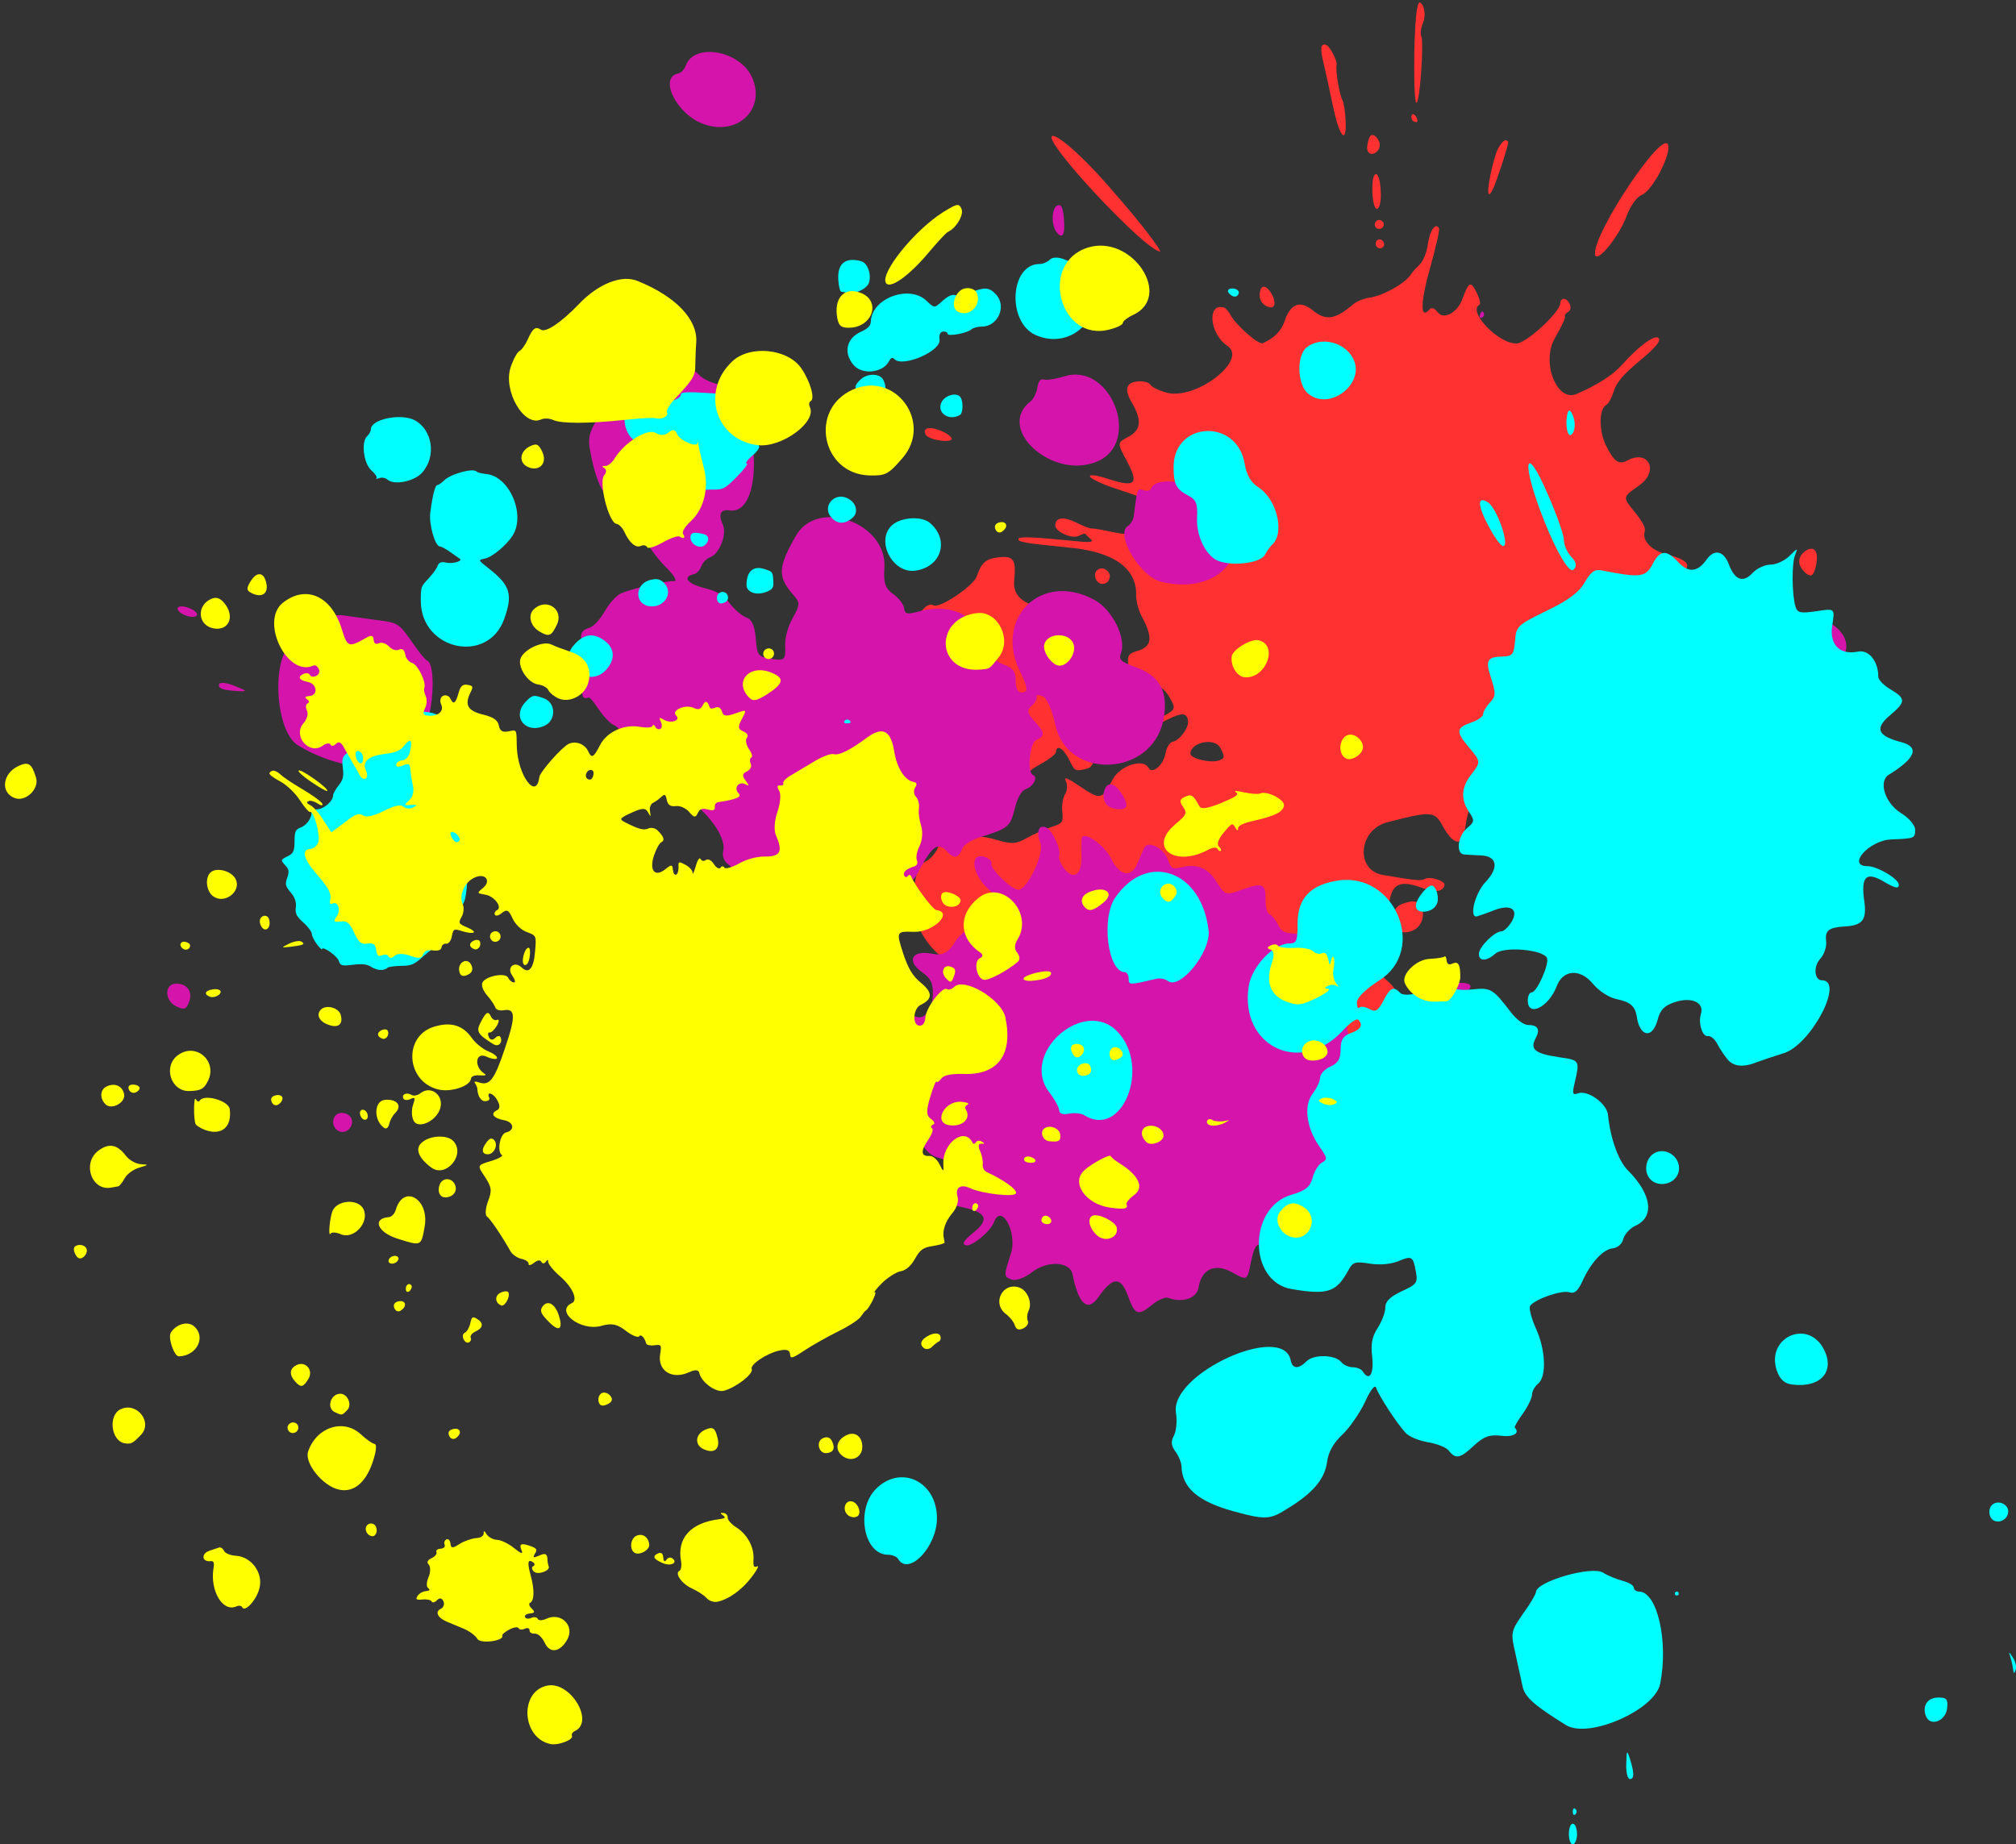
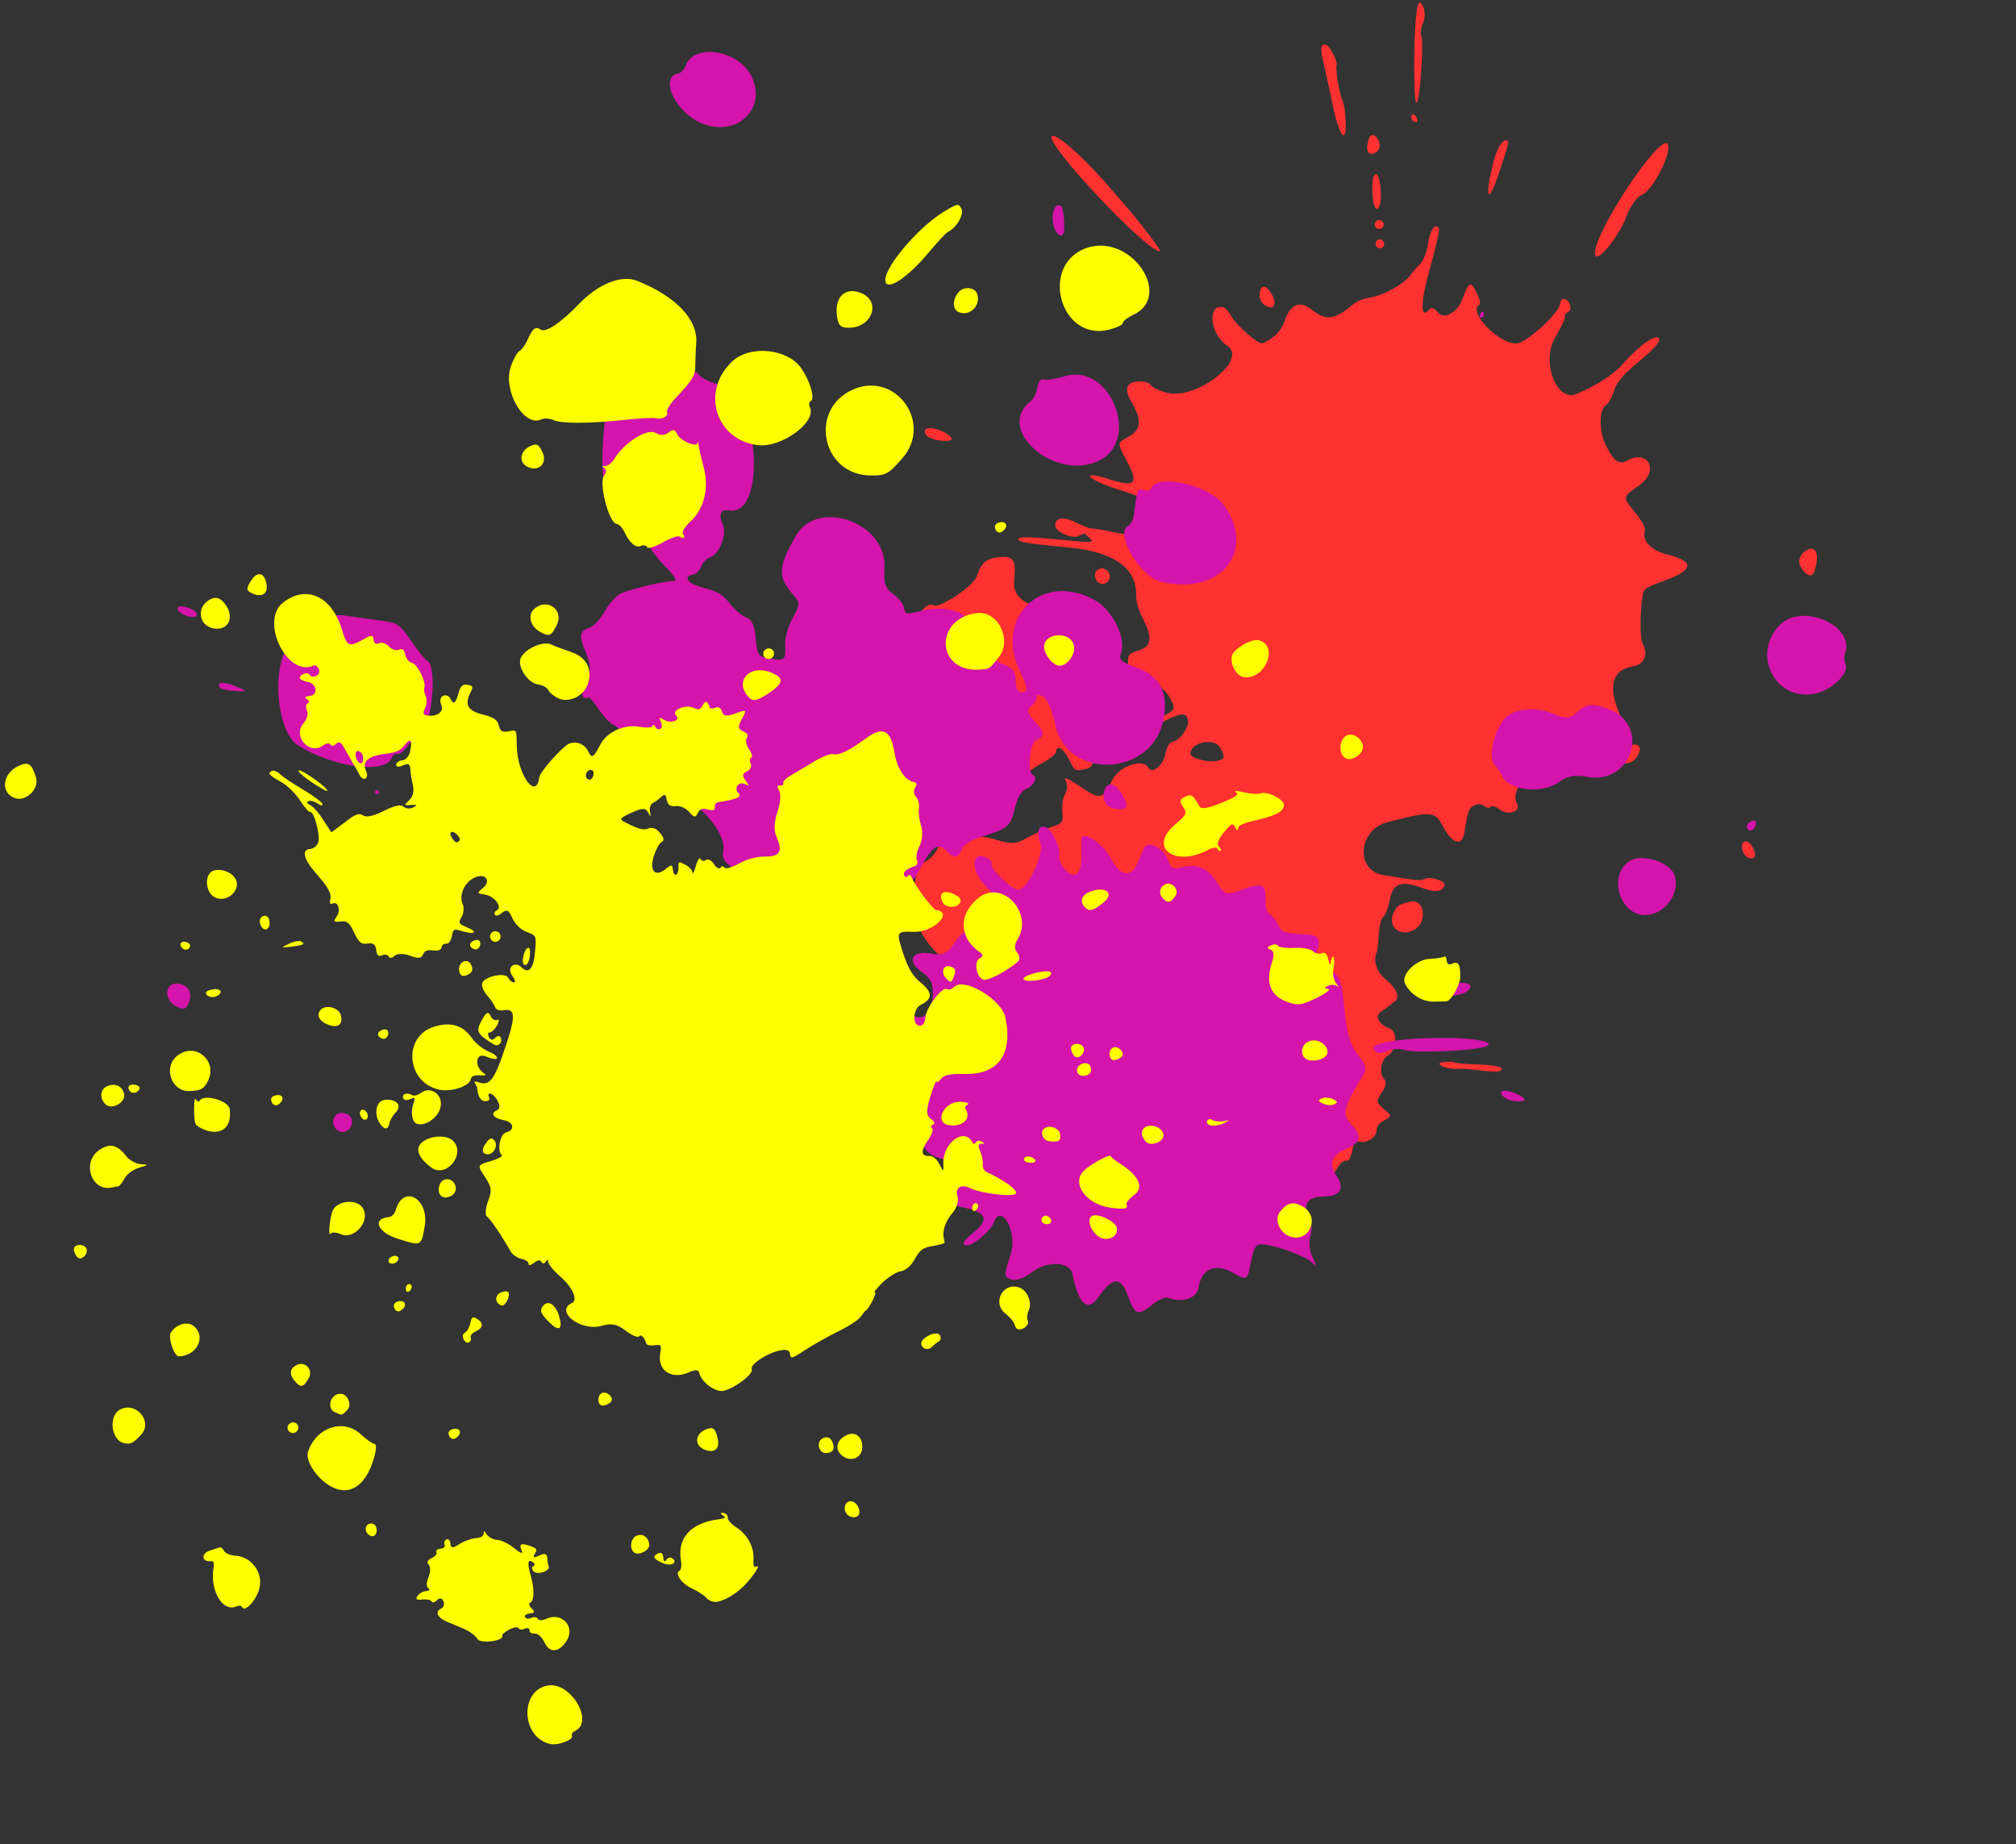
<svg xmlns="http://www.w3.org/2000/svg" fill="#000000" height="813.3" preserveAspectRatio="xMidYMid meet" version="1" viewBox="-2.2 -1.1 888.9 813.3" width="888.9" zoomAndPan="magnify">
  <rect x="-2.2" y="-1.1" width="888.9" height="813.3" fill="#333333" stroke="none" />
  <defs>
    <clipPath id="a">
-       <path d="M 369 112 L 886.738 112 L 886.738 812.172 L 369 812.172 Z M 369 112" />
-     </clipPath>
+       </clipPath>
  </defs>
  <g>
    <g id="change1_1">
      <path d="M 486.824 251.629 C 485.812 249.75 483.648 249.102 482.242 249.859 C 480.363 250.867 480.18 252.777 481.191 254.656 C 481.949 256.062 483.648 256.98 485.527 255.973 C 486.938 255.215 487.582 253.035 486.824 251.629 Z M 484.672 274.695 C 486.074 270.617 485.301 268.406 481.836 267.363 C 475.566 265.48 471.75 272.789 476.312 277.668 C 479.41 281.117 482.754 279.871 484.672 274.695 Z M 486.961 298.582 C 487.391 296.215 485.688 295.422 482.715 297.023 C 479.406 298.801 479.129 300.656 481.34 301.605 C 483.707 302.039 486.02 300.797 486.961 298.582 Z M 405.984 190.613 C 406.566 191.699 410.098 193.164 413.977 193.32 C 418.207 193.492 418.543 192.262 414.98 189.984 C 408.996 186.668 404.035 186.996 405.984 190.613 Z M 387.105 307.527 C 390.754 305.562 391.914 311.582 388.816 315.598 C 383.883 321.852 390.352 330.539 396.43 325.891 C 400.637 322.656 403.465 331.512 399.504 335.719 C 394.012 341.715 397.383 352.348 404.426 351.051 C 407.57 350.465 411.723 345.328 410.684 343.398 C 408.898 340.07 414.023 338.281 420.234 340.059 C 425.785 341.637 426.898 342.422 426.711 345.152 C 425.988 355.641 437.875 355.883 445.305 345.523 C 447.812 341.961 452.172 338.234 456.355 335.984 C 460.113 333.965 463.348 331.523 463.391 330.543 C 463.547 327.098 466.609 328.812 469.039 333.59 C 471.656 338.965 471.711 339.066 476.422 338.055 C 481.301 337.094 481.121 331.102 476.148 327 C 469.559 321.691 470.566 300.676 477.805 293.051 C 479.871 290.973 479.812 290.863 476.965 292.254 C 473.797 293.824 473.102 292.535 472.695 284.316 C 472.605 281.32 471.746 279.984 469.363 278.637 C 467.59 277.656 465.766 275.039 465.043 272.664 C 464.25 269.906 462.898 268.422 460.812 267.883 C 448.75 265.516 444.281 261.84 444.992 254.672 C 445.871 245.762 444.785 243.996 438.48 244.621 C 432.555 245.18 430.484 246.988 428.484 253.043 C 427.031 257.281 412.016 267.43 409.352 265.82 C 406.969 264.477 403.633 267.789 401.098 274.137 C 398.215 281.633 396.82 282.77 390.492 282.191 C 385.781 281.762 380.102 286.531 381.773 289.645 C 382.18 290.395 380.84 293.051 378.844 295.512 C 374.008 301.434 380.559 311.047 387.105 307.527 Z M 558.621 128.738 C 556.59 124.969 554.008 124.191 553.461 127.195 C 552.484 130.418 554.066 133.355 557.297 134.332 C 559.883 135.109 560.656 132.527 558.621 128.738 Z M 604.633 107.457 C 605.066 108.262 606.316 108.645 607.125 108.211 C 608.203 107.629 608.305 106.523 607.871 105.715 C 607.289 104.633 606.316 104.117 605.234 104.695 C 604.426 105.133 604.051 106.375 604.633 107.457 Z M 604.242 98.969 C 604.676 99.777 605.926 100.156 607.004 99.578 C 607.812 99.141 608.184 97.891 607.75 97.082 C 607.168 96.004 605.926 95.629 605.113 96.062 C 604.035 96.645 603.66 97.887 604.242 98.969 Z M 488.746 83.469 C 475.902 68.336 463.465 57.473 461.617 58.977 C 458.23 61.734 502.242 108.824 509.191 109.809 C 510.555 110.23 501.645 98.039 488.746 83.469 Z M 535.828 328.652 C 533.344 324.039 522.996 326.148 522.656 331.172 C 522.555 333.301 531.199 335.516 535.121 334.289 C 537.836 333.441 537.961 332.621 535.828 328.652 Z M 509.465 517.535 C 509.293 517.215 508.797 517.066 508.477 517.238 C 508.047 517.473 508.008 517.906 508.18 518.23 C 508.352 518.551 508.738 518.758 509.168 518.527 C 509.488 518.352 509.637 517.859 509.465 517.535 Z M 504.852 521.816 C 504.621 521.387 504.125 521.238 503.805 521.41 C 503.375 521.641 503.227 522.137 503.457 522.566 C 503.629 522.887 504.125 523.039 504.555 522.809 C 504.879 522.633 505.023 522.137 504.852 521.816 Z M 446.852 236.523 C 447.195 235.367 454.02 235.711 472.883 237.598 C 478.457 238.195 480.25 237.926 478.738 236.66 C 477.676 235.715 476.555 234.656 476.383 234.332 C 476.207 234.012 474.914 234.434 473.52 235.184 C 470.516 236.801 462.836 233.32 463.074 230.426 C 463.297 226.984 466.828 226.605 472.309 229.332 C 475.188 230.828 478.273 231.934 478.98 231.965 C 479.742 231.836 483.848 232.531 488.238 233.488 C 497.996 235.434 499.449 234.789 501.715 226.656 C 503.871 218.578 504.547 219.324 491.059 214.82 C 484.734 212.828 479.039 210.219 478.465 209.145 C 477.828 207.965 481.383 208.402 486.613 210.156 C 498.504 213.996 500.09 212.316 494.547 202.016 C 490.336 194.184 490.336 194.184 495.27 191.527 C 501.016 188.578 501.371 184.098 496.777 176.328 C 493.336 170.438 494.332 167.41 499.828 167.086 C 502.223 166.906 504.531 167.598 505.051 168.562 C 505.57 169.531 508.777 171.121 512.184 172.055 C 524.988 175.543 548.273 157.625 538.988 151.418 C 531.035 146.148 529.91 132.23 537.5 134.512 C 538.16 134.711 539.512 136.195 540.379 137.805 C 542.801 142.309 552.766 151.062 554.539 150.242 C 559.598 148.074 562.824 144.816 564.273 140.309 C 566.773 132.875 571.035 131.277 576.395 135.586 C 582.539 140.578 586.5 139.828 594.523 133.027 C 596.035 131.746 599.246 130.488 601.688 130.145 C 607.387 129.43 617.414 123.895 619.859 119.953 C 620.379 119.121 621.984 117.242 623.656 115.699 C 625.219 114.258 626.926 110.207 627.363 106.648 C 628.219 100.52 630.777 96.789 632.277 99.578 C 632.68 100.328 630.797 108.398 628.234 117.523 C 624.047 132.363 623.949 140.16 628.113 135.297 C 628.953 134.289 630.332 134.793 631.691 136.551 C 634.305 140.125 640.422 136.836 642.637 130.664 C 645.461 123.059 646.211 122.652 648.875 127.863 C 650.152 130.496 650.77 132.93 650.129 133.277 C 644.656 136.219 658.996 151.055 666.77 150.328 C 671.117 149.93 685.438 136.691 685.703 132.816 C 685.895 130.082 688.289 129.902 689.789 132.695 C 690.598 134.195 690.371 135.84 689.191 136.473 C 688.121 137.051 687.492 137.941 687.84 138.582 C 688.125 139.117 686.02 143.434 683.379 148.039 C 677.258 158.52 684.223 176.352 692.887 172.66 C 701.875 168.797 708.988 164.277 712.945 159.801 C 720.805 151.008 728.008 145.887 729.277 148.246 C 729.969 149.535 727.336 152.609 720.527 158.215 C 713.453 164.09 710.492 167.695 709.367 171.406 C 708.488 174.293 706.969 176.984 706.004 177.5 C 702.785 179.234 702.75 188.938 705.879 195.273 C 709.531 202.578 711.539 203.992 715.398 201.914 C 724.898 196.941 729.391 206.836 720.527 212.988 C 713.105 218.223 713.098 217.953 718.812 224.977 C 722.035 228.914 723.43 231.758 723.031 233.078 C 721.688 237.262 725.852 241.664 732.879 243.418 C 745.348 246.531 744.645 250.367 730.945 255.246 C 722.965 258.156 722.379 258.605 721.898 262.602 C 720.84 270.918 720.906 280.562 722.121 282.816 C 724.715 287.645 722.773 292.008 717.676 292.812 C 708.723 294.172 706.707 301.48 711.809 313.539 C 714.023 318.43 710.789 321.418 704.328 320.465 C 697.762 319.57 692.281 324.043 691.344 331.043 C 691.07 332.852 689.93 334.848 688.965 335.367 C 687.895 335.941 687.277 337.109 687.68 337.859 C 688.945 340.215 683.602 341.852 679.633 340.387 C 672.473 337.875 663.316 347.086 666.723 353.418 C 668.512 356.742 662.668 358.695 659.055 355.879 C 657.289 354.504 655.508 353.914 655.098 354.691 C 654.625 355.359 653.371 355.344 652.309 354.395 C 651.246 353.445 649.223 353.285 647.934 353.977 C 645.359 355.363 645.062 356.355 643.539 365.609 C 642.598 372.344 638.316 371.324 633.93 363.172 C 630.352 356.52 628.824 356.512 609.516 361.504 C 596.75 364.77 595.266 382.586 607.484 384.727 C 621.945 387.184 624.297 387.441 626.121 386.461 C 628.48 385.191 635.359 387.438 634.711 389.309 C 633.973 392.055 630.664 392.594 625.812 390.773 C 615.727 386.934 611.957 388.215 610.539 395.809 C 609.84 399.551 608.512 402.844 607.656 403.309 C 606.797 403.77 605.969 407.117 605.754 410.832 C 605.539 414.547 605.207 418.043 604.844 418.652 C 603.109 422.629 604.668 427.324 608.973 430.957 C 613.605 434.688 615.273 438.832 612.746 440.547 C 611.934 441.098 610.773 442.023 610.137 442.641 C 609.445 443.152 607.844 444.289 606.613 445.09 C 603.891 446.969 605.742 450.672 610.371 452.336 C 614.281 453.691 613.668 462.32 609.59 464.512 C 606.801 466.012 605.781 472.094 607.871 474.43 C 609.223 475.918 609.113 477.773 607.074 480.664 C 604.566 484.23 604.695 484.988 607.383 487.414 C 611.746 491.156 611.691 491.047 607.828 493.125 C 605.895 494.164 604.594 496.113 604.738 497.414 C 605.152 500.238 600.176 503.328 596.984 502.281 C 595.391 501.891 594.5 503.062 593.953 506.676 C 593.324 509.363 592.398 511.246 591.457 510.781 C 590.625 510.262 588.867 511.621 587.258 514.289 C 584.5 518.68 584.5 518.68 577.008 516.066 C 570.062 513.438 567.398 513.629 557.922 517.617 C 555.984 518.387 552.047 519.809 549.184 520.656 C 543.777 522.18 537.332 527.168 531.125 534.66 C 528.023 538.406 527.293 538.766 524.613 537.469 C 522.969 536.672 519.91 536.953 517.551 538.223 C 515.402 539.379 512.371 539.906 510.934 539.293 C 509.391 538.738 506.598 538.934 504.406 539.762 C 501.195 540.973 499.961 540.492 496.289 536.242 C 493.867 533.535 491.301 531.594 490.441 532.059 C 485.934 534.48 480.59 530.719 477.02 522.535 C 475.035 518.07 472.137 512.301 470.699 509.754 C 468.84 506.469 468.383 503.391 469.367 499.816 C 470.152 496.906 470.305 492.816 469.691 490.652 C 469.191 488.434 469.613 486.133 470.629 485.445 C 471.641 484.762 473.031 483.738 473.723 483.227 C 474.359 482.609 475.316 481.816 475.902 481.367 C 476.594 480.855 476.797 478.395 476.547 475.625 C 476.152 471.547 476.672 470.711 479.965 469.633 C 491.043 466.309 495.672 462.57 493.121 459.375 C 488.258 453.418 483.984 450.875 480.363 451.855 C 474.52 453.336 471.355 451.309 467.242 443.145 C 463.711 436.324 462.926 435.641 455.223 433.145 C 447.633 430.863 446.742 430.238 445.008 424.949 C 443.035 419.23 443.035 419.23 437.562 422.172 C 433.164 424.535 431.043 424.711 426.418 423.051 C 423.168 421.895 419.93 421.277 419.07 421.742 C 412.098 425.492 398.32 405.789 400.059 394.621 C 401.93 382.414 402.691 380.48 406.445 378.461 C 408.484 377.367 410.836 374.473 411.645 371.93 C 413.109 367.332 413.035 367.309 417.762 368.641 C 420.344 369.324 423.828 369.113 425.434 368.246 C 427.047 367.383 431.98 367.711 436.691 369.109 C 443.871 371.246 445.688 371.188 450.566 368.422 C 453.641 366.684 458.465 364.59 461.379 363.578 C 466.348 362.012 466.66 361.566 466.191 356.836 C 465.887 353.961 466.492 350.453 467.48 348.953 C 468.473 347.449 468.508 344.941 467.75 343.273 C 466.594 341.129 468.582 341.996 474.258 345.859 C 482.934 351.707 483.859 351.625 488.336 342.715 C 491.531 336.57 501.84 333.102 504.203 337.5 C 505.82 340.504 510.762 336.32 511.648 331.285 C 512.113 328.543 513.516 326.266 514.762 326.012 C 517.75 325.648 521.992 319.906 521.633 316.922 C 521.121 312.633 518.621 312.867 508.535 318.293 C 503.062 321.234 498.27 323.125 497.867 322.375 C 497.52 321.727 501.258 319.164 506.797 316.602 C 516.469 311.949 516.469 311.949 513.699 306.805 C 509.082 298.219 501.375 299.32 489.496 310.414 C 487.746 312.047 485.699 312.871 484.809 312.242 C 482.484 311.004 486.098 306.152 490.16 305.215 C 494.219 304.277 496.055 299.973 495.297 292.906 C 494.871 287.742 495.129 287.191 499.883 285.742 C 505.762 283.82 506.137 279.887 501.23 270.766 C 499.73 267.977 498.68 263.703 498.77 261.301 C 499.016 249.41 488.711 242.09 468.82 240.336 C 450.125 238.496 446.348 237.902 446.852 236.523 Z M 373.406 334.441 C 368.355 336.062 362.836 339.359 361.734 342.246 C 356.594 351.496 365.613 350.82 374.098 341.309 C 380.871 333.719 380.746 332.078 373.406 334.441 Z M 602.984 79.816 C 602.691 83.801 603.105 88.449 604.121 90.336 C 604.996 91.961 606.32 90.547 606.613 86.562 C 606.781 82.996 606.371 78.348 605.355 76.461 C 604.34 74.57 603.152 76.25 602.984 79.816 Z M 591.145 52.68 C 591.023 48.594 590.348 44.254 589.715 43.074 C 588.328 40.5 586.602 29.641 587.129 27.727 C 587.637 25.898 584.215 19.168 582.391 18.656 C 579.984 17.977 579.773 20.48 581.629 27.781 C 582.566 31.844 584.328 39.746 585.48 45.492 C 588.277 58.922 591.512 63.133 591.145 52.68 Z M 640.852 470.211 C 641.891 470.066 646.133 470.367 650.266 470.891 C 654.504 471.461 658.598 471.559 659.359 471.117 C 661.82 469.699 657.559 468.523 648.734 468.297 C 643.996 468.148 639.645 467.793 638.891 467.395 C 638.133 467 635.793 467.008 633.66 467.402 C 629.723 468.086 636.316 470.723 640.852 470.211 Z M 437.996 463.793 C 437.25 466.262 438.461 468.516 440.938 469.266 C 442.918 469.859 443.512 467.879 441.949 464.977 C 440.395 462.086 438.414 461.488 437.996 463.793 Z M 419.109 473.48 C 422.047 473.547 424.105 471.195 424.504 468.078 C 424.754 465.461 422.105 464.398 418.566 466.301 C 411.484 470.109 411.73 472.883 419.109 473.48 Z M 624.465 14.844 C 623.93 13.848 624.273 11.309 625.297 8.836 C 626.242 6.617 626.141 3.25 625.07 1.258 C 623.566 -1.137 623.004 -0.195 622.312 4.883 C 621.031 15.617 621.031 43.844 622.309 44.227 C 623.84 44.688 625.715 17.164 624.465 14.844 Z M 622.332 50.633 C 621.527 49.137 620.508 48.828 620.199 49.852 C 619.816 51.129 620.531 52.457 621.715 52.668 C 622.828 53.145 623.133 52.121 622.332 50.633 Z M 657.945 77.508 C 660.809 69.391 663.051 61.949 662.773 61.438 C 661.543 59.148 658.285 62.867 656.773 68.609 C 652.453 84.398 653.414 90.457 657.945 77.508 Z M 600.586 63.715 C 600.523 66.184 601.938 67.516 604.094 66.355 C 605.984 65.34 606.727 62.844 605.715 60.957 C 604.695 59.066 603.434 58.016 602.355 58.594 C 601.547 59.031 600.918 61.098 600.586 63.715 Z M 701.055 110.527 C 700.906 116.387 711.578 103.637 715.145 93.859 C 716.617 89.836 719.527 85.703 721.613 84.902 C 726.375 83.078 734.836 66.859 733.238 62.691 C 730.73 56.145 701.02 100.641 701.055 110.527 Z M 770.723 372.797 C 769.031 369.652 766.887 369.004 765.895 371.34 C 765.438 373.836 766.941 376.629 769.078 377.266 C 771.762 378.074 772.406 375.93 770.723 372.797 Z M 794.574 241.402 C 791.539 243.035 790.281 246.148 791.711 248.801 C 793.137 251.453 795.5 253.125 796.637 252.512 C 797.773 251.898 798.82 248.395 798.91 244.926 C 799 241.457 797.227 239.977 794.574 241.402 Z M 720.621 330.441 C 721.594 327.242 718.902 325.988 713.672 328.805 C 708.965 331.336 708.52 334.273 711.73 335.227 C 715.754 336.441 719.418 334.473 720.621 330.441 Z M 619.5 396.523 C 614.699 397.676 613.773 398.219 612.285 401.371 C 609.359 407.508 615.117 412.297 621.34 408.949 C 627.457 405.66 625.961 394.969 619.5 396.523 Z M 393.176 439.402 C 394.797 439.637 401.195 430.953 400.336 429.926 C 399.164 428.523 398.027 429.633 394.789 434.879 C 393.363 437.344 392.66 439.359 393.176 439.402 Z M 574.605 546.477 C 573.816 545.012 572.051 544.07 570.09 545.125 C 568.621 545.914 567.941 548.172 568.73 549.637 C 569.52 551.102 571.777 551.777 573.242 550.988 C 575.203 549.934 575.395 547.941 574.605 546.477 Z M 282.898 371.738 C 282.18 371.43 282.273 370.828 283.344 370.25 C 284.312 369.73 284.863 369.988 284.723 370.758 C 284.418 371.473 283.668 371.879 282.898 371.738" fill="#ff3131" />
    </g>
    <g id="change2_1">
-       <path d="M 467.133 164.848 C 463.32 166.047 459.121 166.648 458.039 166.25 C 456.691 165.754 455.605 167.039 455.203 169.801 C 454.762 172.242 453.449 174.977 452.195 175.895 C 436.586 187.922 461.902 210.715 481.488 202.449 C 501.395 194.148 487.711 158.477 467.133 164.848 Z M 509.781 255.445 C 535.652 261.746 551.902 242.145 537.609 221.871 C 531.297 212.809 507.852 207.402 505.27 214.418 C 504.973 215.227 503.465 215.59 501.977 215.043 C 499.277 214.051 499.227 214.188 497.66 226.781 C 497.43 228.23 496.281 230.105 495.078 230.887 C 489.328 234.441 500.613 253.301 509.781 255.445 Z M 656.652 335.941 C 658.059 337.531 659.316 339.527 659.656 340.266 C 662.211 347.484 677.703 349.508 685.574 343.52 C 688.742 341.16 692.355 340.5 697.375 341.43 C 717.539 345.324 725.922 318.383 706.715 311.469 C 699.695 308.887 697.277 309.223 692.688 313.355 C 689.93 315.863 688.062 315.941 682.359 313.535 C 674.816 310.305 664.957 311.379 661.137 315.84 C 656.586 321.16 653.926 332.949 656.652 335.941 Z M 651.938 136.789 C 651.516 135.867 650.91 136.258 650.461 137.469 C 650.016 138.684 650.227 139.375 651.145 138.945 C 652.02 138.656 652.418 137.578 651.938 136.789 Z M 736.199 384.973 C 734.465 379.277 722.035 375.164 716.703 378.41 C 705.957 384.723 712.453 404.113 724.609 402.309 C 732.645 401.281 738.512 392.41 736.199 384.973 Z M 329.289 32.789 C 323.918 21.16 303.918 17.633 300.195 27.754 C 299.551 29.508 298.043 31.074 296.902 31.289 C 288.082 32.945 295.988 49.184 307.863 53.551 C 323.105 59.16 335.773 46.816 329.289 32.789 Z M 463.715 101.383 C 465.898 104.195 467.254 102.684 467.043 97.781 C 466.926 93.719 466.336 89.883 465.273 89.492 C 461.734 88.191 460.73 97.469 463.715 101.383 Z M 88.152 272.664 C 88.441 273.535 89.523 273.934 90.312 273.457 C 91.184 273.164 90.844 272.43 89.629 271.98 C 88.418 271.535 87.676 271.875 88.152 272.664 Z M 164.867 348.531 C 165.066 347.988 164.762 347.57 164.359 347.422 C 163.82 347.223 163.445 347.395 163.246 347.934 C 163.098 348.34 163.223 348.844 163.762 349.043 C 164.168 349.191 164.719 348.934 164.867 348.531 Z M 349.398 409.449 C 350.801 405.641 348.543 401.719 344.734 400.316 C 340.926 398.918 337.199 400.633 335.797 404.441 C 334.395 408.254 335.922 412.52 339.73 413.922 C 343.539 415.324 348 413.258 349.398 409.449 Z M 257.406 306.441 C 257.777 306.27 259.793 308.695 261.969 311.949 C 264.059 315.016 267.059 318.109 268.406 318.605 C 269.754 319.102 271.383 320.926 272.047 322.855 C 273.727 327.457 284.809 331.074 295.199 330.301 C 300.074 329.949 304.656 330.41 305.402 331.301 C 307.453 334.047 307.336 346.695 305.113 349.574 C 303.555 351.594 304.312 353.418 307.801 356.844 C 314.199 363.18 317.848 370.344 316.625 374.492 C 316.203 376.48 317.125 378.965 319 380.113 C 320.691 381.348 322.324 384.398 322.562 387.094 C 323.223 396.527 333.168 398.652 346.637 392.426 C 351.992 389.953 362.68 390.055 372.605 392.637 C 377.477 393.969 386.258 388.008 386.129 383.363 C 386.062 381.043 386.969 381.07 390.535 383.453 C 399.543 389.371 399.543 389.371 403.934 381.184 C 409.09 371.742 411.637 370.23 415.336 374.348 C 418.367 377.762 420.516 377.324 422.055 373.145 C 422.648 371.523 426.09 369.266 429.715 368.148 C 442.344 364.219 443.18 363.605 445.203 355.617 C 446.449 350.562 448.133 347.656 450.113 346.855 C 453.422 345.773 455.598 341.52 453.305 340.676 C 450.605 339.684 451.738 326.617 454.688 325.254 C 458.699 323.512 458.52 321.914 454.035 317.047 C 450.641 313.348 450.461 312.02 452.797 310.004 C 454.305 308.699 455.297 306.941 454.875 306.02 C 454.531 305.281 455.625 305.223 457.379 305.867 C 459.402 306.613 461.484 311.363 463.129 318.555 C 468.379 343.004 505.539 341.512 510.719 316.609 C 513.137 304.629 509.59 297.195 499.199 293.375 C 491.914 290.691 490.98 289.891 492.074 286.922 C 494.508 280.312 488.254 267.746 480.469 263.504 C 456.898 250.543 435.508 271.629 447.91 295.797 C 449.973 299.773 450.953 303.352 450.027 303.777 C 447.074 305.141 445.582 303.367 445.637 298.637 C 445.617 294.953 444.344 293.414 440.43 291.973 C 436.52 290.535 435.086 288.812 434.867 285.023 C 434.715 282.387 433.305 279.699 431.82 279.152 C 430.336 278.609 427.914 276.031 426.352 273.621 C 422.75 268.004 413.129 265.844 403.449 268.41 C 397.672 269.961 396.812 269.797 396.441 267.059 C 396.176 265.273 393.988 262.48 391.539 260.812 C 388.16 258.344 387.32 256.043 387.75 249.461 C 389.227 229.629 358.465 218.312 348.754 235.113 C 340.633 249.281 340.555 253.238 347.895 261.605 C 350.621 264.602 350.492 265.777 347.363 271.367 C 345.203 275.168 343.922 279.902 343.988 283.453 C 344.285 290.148 343.867 290.453 336.812 289.238 C 332.059 288.41 331.582 287.621 331.031 280.371 C 330.527 274.672 329.332 272.086 326.77 271.145 C 324.742 270.398 321.512 267.523 319.547 264.965 C 316.797 261.191 313.895 259.512 308.109 258.152 C 300.848 256.246 298.574 253.262 303.746 252.105 C 304.891 251.91 306.395 250.32 306.988 248.699 C 307.633 246.945 309.379 245.137 310.938 244.637 C 314.984 243.219 318.441 234.453 316.516 230.301 C 314.422 225.777 315.551 223.355 319.309 223.973 C 336.371 226.727 332.242 171.746 315.059 168.488 C 311.617 167.836 307.449 165.84 306.047 164.254 C 303.977 161.961 302.312 161.5 299.234 162.359 C 296.984 163.062 293.891 163.148 292.219 162.688 C 283.133 159.496 274.797 164.242 265.191 177.867 C 257.301 188.906 256.59 191.246 258.344 199.398 C 260.93 212.758 264.809 219.703 271.43 223.363 C 275.684 225.539 278.664 229.09 280.785 234.156 C 282.523 238.168 287.062 244.586 290.852 248.43 C 295.137 252.613 296.602 255.297 294.965 255.152 C 291.52 254.957 276.844 258.355 271.695 260.531 C 269.727 261.363 266.484 264.883 264.543 268.316 C 262.539 271.855 259.609 275.109 257.855 275.66 C 253.246 277.105 252.883 279.191 256.195 286.844 C 258.434 292.418 258.445 294.875 256.117 299.531 C 253.562 304.414 254.27 307.891 257.406 306.441 Z M 240.977 423.559 C 236.836 423.566 234.57 424.727 232.973 427.816 C 227.121 439.145 231.906 447.797 243.055 446.23 C 258.078 444.098 256.34 423.852 240.977 423.559 Z M 452.738 559.988 C 459.449 554.645 469.668 555.188 470.676 560.766 C 473.402 574.176 477.348 577.617 482.102 570.945 C 488.336 561.902 491.938 561.695 495.004 570.023 C 498.184 578.852 499.535 579.348 505.645 574.398 C 508.309 572.16 511.578 570.762 512.793 571.203 C 519.27 573.59 525.566 571.465 526.312 566.527 C 527.605 558.426 533.648 555.746 541.246 560.074 C 547.734 563.688 547.734 563.688 549.344 555.547 C 550.836 548.59 551.551 547.477 554.41 547.609 C 559.949 547.961 572.953 552.59 575.918 555.367 C 578.438 557.672 578.402 557.352 576.355 552.926 C 575.074 550.156 574.746 546.051 575.59 543.758 C 576.434 541.465 576.191 537.543 574.945 535.094 C 572.07 529.594 574.578 526.531 581.945 526.484 C 588.539 526.465 590.789 522.848 587.395 517.922 C 583.609 512.395 584.59 508.465 590.582 505.922 C 597.816 502.914 598.672 500.164 593.609 494.777 C 589.391 490.012 589.965 487.617 598.824 473.105 C 600.594 470.387 600.109 468.371 596.598 464.168 C 593.312 460.199 591.574 454.508 590.586 443.879 C 589.152 429.871 588.859 428.996 582.938 426.359 C 577.465 423.734 576.992 422.945 578.344 418.852 C 580.594 412.32 579.543 411.016 570.906 410.75 C 564.273 410.453 562.973 410.055 561.258 406.59 C 560.176 404.398 558.387 402.316 557.445 401.969 C 556.5 401.621 555.723 398.73 555.82 395.551 C 555.895 388.684 554.461 388.004 546 391.016 C 538.043 393.91 538.016 393.793 534.098 387.559 C 530.379 381.641 525.406 379.707 519.102 381.273 C 514.766 382.352 514.207 382.078 512.703 377.848 C 510.852 372.875 503.996 369.438 502.352 372.66 C 501.82 373.691 500.496 376.879 499.367 379.527 C 496.562 386.309 491.461 385.199 487.609 377.348 C 484.605 371.34 475.301 365.004 474.73 368.625 C 474.656 369.672 474.539 373.305 474.664 376.719 C 474.781 384.73 471.109 387.207 466.957 381.852 C 465.43 379.758 464.453 377.406 464.801 376.465 C 465.844 373.629 461.754 364.77 458.914 363.727 C 455.68 362.535 454.621 365.824 456.52 370.656 C 458.336 375.309 450.793 391.223 446.789 391.281 C 443.875 391.281 434.156 381.887 434.953 379.727 C 435.297 378.781 433.93 377.512 432.176 376.867 C 425.16 374.285 426.215 384.324 433.477 390.828 C 439.684 396.02 437.594 403.371 429.316 406.301 C 425.266 407.723 421.031 410.91 419.164 413.898 C 416.102 418.902 413.551 420.414 409.121 419.551 C 400.039 417.59 397.16 422.504 404.324 427.59 C 408.109 430.207 409.27 432.473 409.113 437.473 C 408.875 445.195 404.461 449.699 400.285 446.477 C 396.82 443.824 390.32 443.578 390.02 446.07 C 389.758 447.199 387.629 448.406 385.391 448.656 C 382.969 448.992 379.441 449.84 377.512 450.508 C 373.461 451.93 371.57 455.828 371.777 462.34 C 371.797 464.797 371.625 470.246 371.398 474.609 C 370.605 487.184 392.242 511.227 395.766 501.648 C 396.906 498.547 402.77 500.09 404.922 504.25 C 406.078 506.516 408.918 508.785 411.176 509.312 C 415.828 510.41 416.633 512.391 414.605 519.148 C 412.227 526.855 413.875 529.449 422.098 531.254 C 432.902 533.539 434.215 536.629 427.035 542.41 C 422.645 546.008 421.832 547.391 423.586 548.035 C 426.012 548.93 434.551 541.961 436.039 537.91 C 439.266 529.145 446.5 542.375 443.531 551.695 C 440.359 561.562 440.262 561.828 443.906 563.172 C 445.656 563.816 449.52 562.48 452.738 559.988 Z M 170.629 332.879 C 171.023 331.801 172.23 331.016 173.043 331.316 C 173.984 331.664 175.941 330.086 177.562 327.77 C 179.18 325.453 182.004 322.359 183.914 320.914 C 188.57 317.422 190.496 291.781 186.047 290.145 C 185.367 289.895 182.164 286.109 179.211 281.652 C 173.676 273.797 173.32 273.512 163.805 272.309 C 158.551 271.602 151.848 270.668 149.09 270.266 C 144.285 269.57 139.289 272.328 126.379 282.438 C 117.238 289.797 119.219 321.473 129.215 327.602 C 145.469 337.562 167.848 340.434 170.629 332.879 Z M 101.324 301.406 C 97.863 299.98 94.781 299.613 94.434 300.559 C 93.738 302.445 96.168 303.34 102.934 303.684 C 107.027 303.812 106.938 303.625 101.324 301.406 Z M 84.637 270.145 C 84.984 269.199 83.344 267.828 80.914 266.938 C 78.621 266.094 76.484 266.07 76.137 267.016 C 75.789 267.961 77.379 269.465 79.672 270.309 C 82.102 271.203 84.289 271.09 84.637 270.145 Z M 811.52 291.816 C 810.926 290.523 810.812 288.34 811.309 286.988 C 815.824 274.711 792.305 264.523 782.488 274.547 C 769.898 287.531 780.633 308.332 798.023 304.773 C 805.621 303.281 813.316 295.691 811.52 291.816 Z M 627.77 456.707 C 614.016 457.043 603.078 458.984 603.438 461.102 C 604.039 463.312 606.133 463.801 608.871 462.535 C 611.266 461.43 615.066 461.121 617.324 461.953 C 619.328 462.691 628.934 462.816 638.227 462.258 C 665.172 460.812 655.621 455.879 627.77 456.707 Z M 86.512 476.566 C 84.559 476.461 82.117 476.023 80.988 475.762 C 79.59 475.398 79.492 475.672 80.777 476.754 C 81.656 477.691 84.156 478.035 86.301 477.562 C 89.844 476.777 89.828 476.715 86.512 476.566 Z M 152.672 492.023 C 152.074 490.73 150.199 489.582 148.332 489.66 C 144.328 489.719 143.289 495.465 146.953 497.578 C 150.211 499.543 154.293 495.531 152.672 492.023 Z M 81.207 440.609 C 82.844 436.152 80.316 432.621 75.402 432.648 C 70.301 432.766 70.266 439.953 75.281 442.562 C 79.043 444.406 79.914 444.113 81.207 440.609 Z M 659.812 481.371 C 660.645 483.164 664.117 484.758 667.566 484.598 C 671.324 484.422 670.707 483.145 665.902 481.004 C 661.641 479.434 658.98 479.574 659.812 481.371 Z M 644.469 436.195 C 648.895 432.703 644.684 431.359 633.734 432.969 C 628.328 433.762 624.336 434.93 623.984 435.883 C 622.93 438.746 640.766 439.117 644.469 436.195 Z M 484.852 347.121 C 483.578 350.582 484.789 353.977 487.816 355.09 C 490.844 356.203 493.914 355.859 494.391 354.562 C 494.867 353.262 493.234 349.715 490.844 346.871 C 488.449 344.027 485.965 344.094 484.852 347.121 Z M 771.852 363.008 C 771.305 364.492 770.051 365.406 769.238 365.109 C 768.293 364.762 767.781 363.652 768.082 362.844 C 768.426 361.902 769.684 360.984 770.824 360.789 C 771.836 360.551 772.398 361.523 771.852 363.008" fill="#d414ab" />
+       <path d="M 467.133 164.848 C 463.32 166.047 459.121 166.648 458.039 166.25 C 456.691 165.754 455.605 167.039 455.203 169.801 C 454.762 172.242 453.449 174.977 452.195 175.895 C 436.586 187.922 461.902 210.715 481.488 202.449 C 501.395 194.148 487.711 158.477 467.133 164.848 Z M 509.781 255.445 C 535.652 261.746 551.902 242.145 537.609 221.871 C 531.297 212.809 507.852 207.402 505.27 214.418 C 504.973 215.227 503.465 215.59 501.977 215.043 C 499.277 214.051 499.227 214.188 497.66 226.781 C 497.43 228.23 496.281 230.105 495.078 230.887 C 489.328 234.441 500.613 253.301 509.781 255.445 Z M 656.652 335.941 C 658.059 337.531 659.316 339.527 659.656 340.266 C 662.211 347.484 677.703 349.508 685.574 343.52 C 688.742 341.16 692.355 340.5 697.375 341.43 C 717.539 345.324 725.922 318.383 706.715 311.469 C 699.695 308.887 697.277 309.223 692.688 313.355 C 689.93 315.863 688.062 315.941 682.359 313.535 C 674.816 310.305 664.957 311.379 661.137 315.84 C 656.586 321.16 653.926 332.949 656.652 335.941 Z M 651.938 136.789 C 651.516 135.867 650.91 136.258 650.461 137.469 C 650.016 138.684 650.227 139.375 651.145 138.945 C 652.02 138.656 652.418 137.578 651.938 136.789 Z M 736.199 384.973 C 734.465 379.277 722.035 375.164 716.703 378.41 C 705.957 384.723 712.453 404.113 724.609 402.309 C 732.645 401.281 738.512 392.41 736.199 384.973 Z M 329.289 32.789 C 323.918 21.16 303.918 17.633 300.195 27.754 C 299.551 29.508 298.043 31.074 296.902 31.289 C 288.082 32.945 295.988 49.184 307.863 53.551 C 323.105 59.16 335.773 46.816 329.289 32.789 Z M 463.715 101.383 C 465.898 104.195 467.254 102.684 467.043 97.781 C 466.926 93.719 466.336 89.883 465.273 89.492 C 461.734 88.191 460.73 97.469 463.715 101.383 Z M 88.152 272.664 C 88.441 273.535 89.523 273.934 90.312 273.457 C 91.184 273.164 90.844 272.43 89.629 271.98 C 88.418 271.535 87.676 271.875 88.152 272.664 Z M 164.867 348.531 C 165.066 347.988 164.762 347.57 164.359 347.422 C 163.82 347.223 163.445 347.395 163.246 347.934 C 163.098 348.34 163.223 348.844 163.762 349.043 C 164.168 349.191 164.719 348.934 164.867 348.531 Z M 349.398 409.449 C 350.801 405.641 348.543 401.719 344.734 400.316 C 340.926 398.918 337.199 400.633 335.797 404.441 C 334.395 408.254 335.922 412.52 339.73 413.922 C 343.539 415.324 348 413.258 349.398 409.449 Z M 257.406 306.441 C 257.777 306.27 259.793 308.695 261.969 311.949 C 264.059 315.016 267.059 318.109 268.406 318.605 C 269.754 319.102 271.383 320.926 272.047 322.855 C 273.727 327.457 284.809 331.074 295.199 330.301 C 300.074 329.949 304.656 330.41 305.402 331.301 C 307.453 334.047 307.336 346.695 305.113 349.574 C 303.555 351.594 304.312 353.418 307.801 356.844 C 314.199 363.18 317.848 370.344 316.625 374.492 C 316.203 376.48 317.125 378.965 319 380.113 C 320.691 381.348 322.324 384.398 322.562 387.094 C 323.223 396.527 333.168 398.652 346.637 392.426 C 351.992 389.953 362.68 390.055 372.605 392.637 C 377.477 393.969 386.258 388.008 386.129 383.363 C 386.062 381.043 386.969 381.07 390.535 383.453 C 399.543 389.371 399.543 389.371 403.934 381.184 C 409.09 371.742 411.637 370.23 415.336 374.348 C 418.367 377.762 420.516 377.324 422.055 373.145 C 422.648 371.523 426.09 369.266 429.715 368.148 C 442.344 364.219 443.18 363.605 445.203 355.617 C 446.449 350.562 448.133 347.656 450.113 346.855 C 453.422 345.773 455.598 341.52 453.305 340.676 C 450.605 339.684 451.738 326.617 454.688 325.254 C 458.699 323.512 458.52 321.914 454.035 317.047 C 450.641 313.348 450.461 312.02 452.797 310.004 C 454.305 308.699 455.297 306.941 454.875 306.02 C 454.531 305.281 455.625 305.223 457.379 305.867 C 459.402 306.613 461.484 311.363 463.129 318.555 C 468.379 343.004 505.539 341.512 510.719 316.609 C 513.137 304.629 509.59 297.195 499.199 293.375 C 491.914 290.691 490.98 289.891 492.074 286.922 C 494.508 280.312 488.254 267.746 480.469 263.504 C 456.898 250.543 435.508 271.629 447.91 295.797 C 449.973 299.773 450.953 303.352 450.027 303.777 C 447.074 305.141 445.582 303.367 445.637 298.637 C 445.617 294.953 444.344 293.414 440.43 291.973 C 436.52 290.535 435.086 288.812 434.867 285.023 C 434.715 282.387 433.305 279.699 431.82 279.152 C 430.336 278.609 427.914 276.031 426.352 273.621 C 422.75 268.004 413.129 265.844 403.449 268.41 C 397.672 269.961 396.812 269.797 396.441 267.059 C 396.176 265.273 393.988 262.48 391.539 260.812 C 388.16 258.344 387.32 256.043 387.75 249.461 C 389.227 229.629 358.465 218.312 348.754 235.113 C 340.633 249.281 340.555 253.238 347.895 261.605 C 350.621 264.602 350.492 265.777 347.363 271.367 C 345.203 275.168 343.922 279.902 343.988 283.453 C 344.285 290.148 343.867 290.453 336.812 289.238 C 332.059 288.41 331.582 287.621 331.031 280.371 C 330.527 274.672 329.332 272.086 326.77 271.145 C 324.742 270.398 321.512 267.523 319.547 264.965 C 316.797 261.191 313.895 259.512 308.109 258.152 C 300.848 256.246 298.574 253.262 303.746 252.105 C 304.891 251.91 306.395 250.32 306.988 248.699 C 307.633 246.945 309.379 245.137 310.938 244.637 C 314.984 243.219 318.441 234.453 316.516 230.301 C 314.422 225.777 315.551 223.355 319.309 223.973 C 336.371 226.727 332.242 171.746 315.059 168.488 C 311.617 167.836 307.449 165.84 306.047 164.254 C 303.977 161.961 302.312 161.5 299.234 162.359 C 296.984 163.062 293.891 163.148 292.219 162.688 C 283.133 159.496 274.797 164.242 265.191 177.867 C 260.93 212.758 264.809 219.703 271.43 223.363 C 275.684 225.539 278.664 229.09 280.785 234.156 C 282.523 238.168 287.062 244.586 290.852 248.43 C 295.137 252.613 296.602 255.297 294.965 255.152 C 291.52 254.957 276.844 258.355 271.695 260.531 C 269.727 261.363 266.484 264.883 264.543 268.316 C 262.539 271.855 259.609 275.109 257.855 275.66 C 253.246 277.105 252.883 279.191 256.195 286.844 C 258.434 292.418 258.445 294.875 256.117 299.531 C 253.562 304.414 254.27 307.891 257.406 306.441 Z M 240.977 423.559 C 236.836 423.566 234.57 424.727 232.973 427.816 C 227.121 439.145 231.906 447.797 243.055 446.23 C 258.078 444.098 256.34 423.852 240.977 423.559 Z M 452.738 559.988 C 459.449 554.645 469.668 555.188 470.676 560.766 C 473.402 574.176 477.348 577.617 482.102 570.945 C 488.336 561.902 491.938 561.695 495.004 570.023 C 498.184 578.852 499.535 579.348 505.645 574.398 C 508.309 572.16 511.578 570.762 512.793 571.203 C 519.27 573.59 525.566 571.465 526.312 566.527 C 527.605 558.426 533.648 555.746 541.246 560.074 C 547.734 563.688 547.734 563.688 549.344 555.547 C 550.836 548.59 551.551 547.477 554.41 547.609 C 559.949 547.961 572.953 552.59 575.918 555.367 C 578.438 557.672 578.402 557.352 576.355 552.926 C 575.074 550.156 574.746 546.051 575.59 543.758 C 576.434 541.465 576.191 537.543 574.945 535.094 C 572.07 529.594 574.578 526.531 581.945 526.484 C 588.539 526.465 590.789 522.848 587.395 517.922 C 583.609 512.395 584.59 508.465 590.582 505.922 C 597.816 502.914 598.672 500.164 593.609 494.777 C 589.391 490.012 589.965 487.617 598.824 473.105 C 600.594 470.387 600.109 468.371 596.598 464.168 C 593.312 460.199 591.574 454.508 590.586 443.879 C 589.152 429.871 588.859 428.996 582.938 426.359 C 577.465 423.734 576.992 422.945 578.344 418.852 C 580.594 412.32 579.543 411.016 570.906 410.75 C 564.273 410.453 562.973 410.055 561.258 406.59 C 560.176 404.398 558.387 402.316 557.445 401.969 C 556.5 401.621 555.723 398.73 555.82 395.551 C 555.895 388.684 554.461 388.004 546 391.016 C 538.043 393.91 538.016 393.793 534.098 387.559 C 530.379 381.641 525.406 379.707 519.102 381.273 C 514.766 382.352 514.207 382.078 512.703 377.848 C 510.852 372.875 503.996 369.438 502.352 372.66 C 501.82 373.691 500.496 376.879 499.367 379.527 C 496.562 386.309 491.461 385.199 487.609 377.348 C 484.605 371.34 475.301 365.004 474.73 368.625 C 474.656 369.672 474.539 373.305 474.664 376.719 C 474.781 384.73 471.109 387.207 466.957 381.852 C 465.43 379.758 464.453 377.406 464.801 376.465 C 465.844 373.629 461.754 364.77 458.914 363.727 C 455.68 362.535 454.621 365.824 456.52 370.656 C 458.336 375.309 450.793 391.223 446.789 391.281 C 443.875 391.281 434.156 381.887 434.953 379.727 C 435.297 378.781 433.93 377.512 432.176 376.867 C 425.16 374.285 426.215 384.324 433.477 390.828 C 439.684 396.02 437.594 403.371 429.316 406.301 C 425.266 407.723 421.031 410.91 419.164 413.898 C 416.102 418.902 413.551 420.414 409.121 419.551 C 400.039 417.59 397.16 422.504 404.324 427.59 C 408.109 430.207 409.27 432.473 409.113 437.473 C 408.875 445.195 404.461 449.699 400.285 446.477 C 396.82 443.824 390.32 443.578 390.02 446.07 C 389.758 447.199 387.629 448.406 385.391 448.656 C 382.969 448.992 379.441 449.84 377.512 450.508 C 373.461 451.93 371.57 455.828 371.777 462.34 C 371.797 464.797 371.625 470.246 371.398 474.609 C 370.605 487.184 392.242 511.227 395.766 501.648 C 396.906 498.547 402.77 500.09 404.922 504.25 C 406.078 506.516 408.918 508.785 411.176 509.312 C 415.828 510.41 416.633 512.391 414.605 519.148 C 412.227 526.855 413.875 529.449 422.098 531.254 C 432.902 533.539 434.215 536.629 427.035 542.41 C 422.645 546.008 421.832 547.391 423.586 548.035 C 426.012 548.93 434.551 541.961 436.039 537.91 C 439.266 529.145 446.5 542.375 443.531 551.695 C 440.359 561.562 440.262 561.828 443.906 563.172 C 445.656 563.816 449.52 562.48 452.738 559.988 Z M 170.629 332.879 C 171.023 331.801 172.23 331.016 173.043 331.316 C 173.984 331.664 175.941 330.086 177.562 327.77 C 179.18 325.453 182.004 322.359 183.914 320.914 C 188.57 317.422 190.496 291.781 186.047 290.145 C 185.367 289.895 182.164 286.109 179.211 281.652 C 173.676 273.797 173.32 273.512 163.805 272.309 C 158.551 271.602 151.848 270.668 149.09 270.266 C 144.285 269.57 139.289 272.328 126.379 282.438 C 117.238 289.797 119.219 321.473 129.215 327.602 C 145.469 337.562 167.848 340.434 170.629 332.879 Z M 101.324 301.406 C 97.863 299.98 94.781 299.613 94.434 300.559 C 93.738 302.445 96.168 303.34 102.934 303.684 C 107.027 303.812 106.938 303.625 101.324 301.406 Z M 84.637 270.145 C 84.984 269.199 83.344 267.828 80.914 266.938 C 78.621 266.094 76.484 266.07 76.137 267.016 C 75.789 267.961 77.379 269.465 79.672 270.309 C 82.102 271.203 84.289 271.09 84.637 270.145 Z M 811.52 291.816 C 810.926 290.523 810.812 288.34 811.309 286.988 C 815.824 274.711 792.305 264.523 782.488 274.547 C 769.898 287.531 780.633 308.332 798.023 304.773 C 805.621 303.281 813.316 295.691 811.52 291.816 Z M 627.77 456.707 C 614.016 457.043 603.078 458.984 603.438 461.102 C 604.039 463.312 606.133 463.801 608.871 462.535 C 611.266 461.43 615.066 461.121 617.324 461.953 C 619.328 462.691 628.934 462.816 638.227 462.258 C 665.172 460.812 655.621 455.879 627.77 456.707 Z M 86.512 476.566 C 84.559 476.461 82.117 476.023 80.988 475.762 C 79.59 475.398 79.492 475.672 80.777 476.754 C 81.656 477.691 84.156 478.035 86.301 477.562 C 89.844 476.777 89.828 476.715 86.512 476.566 Z M 152.672 492.023 C 152.074 490.73 150.199 489.582 148.332 489.66 C 144.328 489.719 143.289 495.465 146.953 497.578 C 150.211 499.543 154.293 495.531 152.672 492.023 Z M 81.207 440.609 C 82.844 436.152 80.316 432.621 75.402 432.648 C 70.301 432.766 70.266 439.953 75.281 442.562 C 79.043 444.406 79.914 444.113 81.207 440.609 Z M 659.812 481.371 C 660.645 483.164 664.117 484.758 667.566 484.598 C 671.324 484.422 670.707 483.145 665.902 481.004 C 661.641 479.434 658.98 479.574 659.812 481.371 Z M 644.469 436.195 C 648.895 432.703 644.684 431.359 633.734 432.969 C 628.328 433.762 624.336 434.93 623.984 435.883 C 622.93 438.746 640.766 439.117 644.469 436.195 Z M 484.852 347.121 C 483.578 350.582 484.789 353.977 487.816 355.09 C 490.844 356.203 493.914 355.859 494.391 354.562 C 494.867 353.262 493.234 349.715 490.844 346.871 C 488.449 344.027 485.965 344.094 484.852 347.121 Z M 771.852 363.008 C 771.305 364.492 770.051 365.406 769.238 365.109 C 768.293 364.762 767.781 363.652 768.082 362.844 C 768.426 361.902 769.684 360.984 770.824 360.789 C 771.836 360.551 772.398 361.523 771.852 363.008" fill="#d414ab" />
    </g>
    <g clip-path="url(#a)" id="change3_1">
      <path d="M 460.383 480.496 C 462.828 483.66 464.84 487.395 464.84 488.547 C 464.84 489.984 466.422 490.559 469.152 489.984 C 471.598 489.555 474.617 489.844 475.91 490.703 C 492.59 501.203 505.238 469.57 490.719 454.043 C 476.055 438.227 447.301 463.387 460.383 480.496 Z M 530.688 409.191 C 527.668 382.734 503.656 374.254 489.566 394.668 C 483.242 403.723 486.262 427.59 493.738 427.59 C 494.602 427.59 495.465 428.883 495.465 430.465 C 495.465 433.344 495.605 433.344 507.969 430.465 C 509.406 430.18 511.562 430.609 512.715 431.473 C 518.035 435.641 531.836 418.535 530.688 409.191 Z M 555.52 243.559 C 556.527 241.691 557.965 239.82 558.539 239.246 C 564.434 234.355 560.984 219.117 552.645 213.797 C 549.34 211.641 547.469 208.477 546.605 203.445 C 543.301 183.176 515.121 184.613 515.266 205.027 C 515.266 212.508 516.414 214.66 521.879 217.535 C 525.184 219.258 525.902 220.984 525.617 227.168 C 525.184 235.363 529.598 244.246 535.105 246.289 C 541.668 248.727 553.652 247.152 555.52 243.559 Z M 370.242 316.746 C 369.523 317.461 370.098 317.898 371.391 317.898 C 372.684 317.898 373.258 317.461 372.539 316.746 C 371.965 316.023 370.816 316.023 370.242 316.746 Z M 574.066 151.977 C 569.32 155.57 569.754 168.656 574.641 172.535 C 584.273 180.445 600.23 167.648 594.34 156.867 C 590.598 149.68 580.246 147.234 574.066 151.977 Z M 384.043 655.461 C 374.984 664.52 378.578 684.508 389.363 684.508 C 391.23 684.508 393.223 685.379 393.816 686.375 C 398.418 694.082 410.926 681.051 410.926 668.402 C 410.926 652.156 394.969 644.535 384.043 655.461 Z M 402.004 505.621 C 403.887 502.598 402.004 501.852 397.473 503.742 C 393.699 505.254 390.305 507.133 390.305 508.262 C 390.305 512.031 399.359 509.773 402.004 505.621 Z M 692.426 798.945 C 693.145 798.367 693.145 797.219 692.426 796.645 C 691.852 795.926 691.273 796.496 691.273 797.793 C 691.273 799.086 691.852 799.66 692.426 798.945 Z M 737.137 700.75 C 736.562 700.75 736.273 701.18 736.273 701.609 C 736.273 702.188 736.562 702.477 737.137 702.477 C 737.566 702.477 738 702.188 738 701.609 C 738 701.18 737.566 700.75 737.137 700.75 Z M 730.594 506.535 C 726.535 506.535 723.637 510.008 723.637 514.066 C 723.637 518.121 726.535 521.027 730.594 521.027 C 734.652 521.027 738.133 518.121 738.133 514.066 C 738.133 510.008 734.652 506.535 730.594 506.535 Z M 665.684 628.438 C 665.395 628.145 666.977 625.418 669.277 622.254 C 671.434 619.234 673.305 615.352 673.305 613.914 C 673.305 612.477 674.453 610.32 676.035 609.027 C 679.773 605.863 679.344 594.215 675.027 584.73 C 673.016 580.273 671.867 575.816 672.441 574.809 C 674.309 571.934 686.223 567.68 689.695 568.77 C 692.125 569.535 693.574 568.195 695.59 563.738 C 699.324 555.547 704.789 549.648 709.102 549.363 C 711.113 549.074 713.129 547.352 713.559 545.191 C 714.133 543.18 716.434 540.594 718.879 539.441 C 727.504 535.562 726.066 525.496 715.57 515.004 C 711.402 510.832 707.809 500.766 706.801 490.559 C 706.371 485.527 697.746 479.348 693.43 481.074 C 691.273 481.934 690.988 481.074 691.992 476.902 C 694.438 466.406 694.438 466.406 685.238 465.113 C 674.598 463.531 672.297 461.664 674.887 456.773 C 677.043 452.75 675.891 450.883 671.434 450.883 C 669.711 450.883 666.402 448.434 664.102 445.418 C 656.051 434.926 655.188 434.348 646.996 435.211 C 641.82 435.785 638.512 435.211 637.074 433.629 C 634.918 430.895 630.172 430.324 630.172 432.766 C 630.172 435.641 617.523 439.09 615.223 436.789 C 612.203 433.629 610.766 434.348 607.746 440.238 C 605.445 444.699 604.262 445.332 601.562 443.836 C 599.816 442.867 597.824 442.543 597.105 443.258 C 596.531 443.836 596.102 442.828 596.102 440.961 C 596.102 438.805 599.84 435.211 606.02 431.184 C 627.152 417.816 612.922 383.453 587.762 387.191 C 575.684 389.062 569.934 394.953 569.934 406.023 C 569.934 413.789 569.504 414.941 566.34 414.941 C 559.297 414.941 549.664 425.148 548.371 433.918 C 544.344 460.516 571.516 473.309 589.918 453.324 C 592.938 450.02 595.957 447.859 596.676 448.578 C 598.977 450.883 597.824 452.895 593.367 454.477 C 589.918 455.77 588.91 457.496 588.91 461.664 C 588.91 465.828 587.793 467.77 584.312 469.285 C 581.887 470.34 579.855 472.59 579.855 474.172 C 579.855 475.754 578.273 478.914 576.547 481.215 C 572.523 486.535 573.816 496.312 579.566 504.508 C 583.016 509.398 583.16 510.258 580.719 511.551 C 579.137 512.414 577.266 515.434 576.547 518.309 C 575.398 522.332 573.527 523.914 567.203 525.785 C 548.082 531.246 548.082 564.027 567.203 567.336 C 583.305 570.062 587.043 568.77 592.363 558.996 C 594.23 555.402 595.383 555.113 601.707 556.121 C 606.02 556.836 610.91 556.406 614.215 555.113 C 620.398 552.527 620.828 552.812 622.121 559.855 C 622.984 564.602 622.41 565.32 615.797 568.34 C 610.621 570.781 608.609 572.797 608.609 575.527 C 608.609 577.688 607.027 581.711 605.301 584.441 C 602.715 588.324 602.137 591.629 602.859 597.523 C 603.578 605 601.562 608.16 598.688 603.707 C 598.113 602.699 596.102 601.84 594.375 601.84 C 592.508 601.84 590.207 600.828 589.199 599.535 C 586.469 596.23 577.051 596.012 573.816 599.25 C 570.297 602.777 567.633 602.555 566.914 598.816 C 563.609 581.852 513.434 604.715 516.309 621.965 C 516.883 625.418 516.453 630.02 515.445 631.887 C 514.008 634.617 514.152 636.34 516.023 638.93 C 517.461 640.801 518.609 643.676 518.754 645.402 C 518.898 655.031 526.23 661.215 542.332 665.523 C 555.414 669.117 557.859 668.98 564.902 664.52 C 576.547 657.477 581.723 651.438 582.875 643.961 C 583.449 639.219 585.75 635.191 589.773 631.453 C 592.938 628.438 597.395 621.965 599.695 617.078 C 602.137 611.609 604.152 609.312 604.582 610.895 C 605.59 614.199 613.844 626.797 617.664 630.879 C 619.129 632.441 623.547 634.266 627.441 634.902 C 631.453 635.562 635.52 637.184 636.645 638.645 C 639.59 642.469 641.676 642.094 647.715 636.34 C 652.172 632.316 654.469 631.453 659.645 632.031 C 665.109 632.746 668.129 630.879 665.684 628.438 Z M 781.273 603.414 C 782.711 607.301 784.582 609.027 788.031 609.457 C 800.684 611.039 807.152 603.562 801.832 593.641 C 794.645 580.273 776.242 588.898 781.273 603.414 Z M 836.191 357.574 C 828.859 353.117 825.84 343.344 830.73 340.469 C 842.375 333.281 844.246 328.391 836.34 326.234 C 825.699 323.504 824.262 320.195 831.016 314.441 C 838.207 308.406 838.207 306.969 831.449 302.945 C 828.43 301.219 825.984 298.629 825.984 297.34 C 825.984 290.438 821.816 285.258 816.93 286.266 C 808.879 287.848 804.277 283.102 805.715 274.477 C 806.863 267.145 806.863 267.145 798.672 268.441 C 791.625 269.445 790.332 269.156 789.469 266.426 C 787.887 261.105 787.742 247.305 789.324 243.566 C 790.617 240.402 790.332 240.547 786.883 243.996 C 784.723 246.152 780.984 247.879 778.543 247.879 C 776.098 247.879 772.504 249.461 770.637 251.477 C 766.465 256.074 762.727 254.777 760.141 247.879 C 757.84 241.699 753.672 240.84 750.219 245.723 C 746.34 251.184 742.312 251.621 737.855 246.875 C 732.535 241.121 729.66 241.27 726.355 247.879 C 723.336 253.488 720.891 253.773 704.215 250.469 C 701.051 249.746 699.324 250.898 696.594 255.645 C 694.008 260.102 689.262 263.695 679.629 268.297 C 666.977 274.477 666.258 275.051 665.828 281.52 C 665.254 287.562 664.676 288.277 660.363 288.422 C 653.465 288.566 652.602 290.004 655.336 298.199 C 657.344 304.527 657.422 305.887 654.758 308.691 C 653.078 310.465 651.738 312.859 651.738 313.867 C 651.738 314.875 649.297 316.602 646.277 317.605 C 639.805 319.91 639.66 321.492 645.414 328.391 C 650.875 334.859 650.773 334.922 646.277 340.754 C 642.008 346.285 641.91 351.617 645.555 356.996 C 648.062 360.695 648 361.312 644.551 364.188 C 640.523 367.641 639.66 375.258 643.258 375.691 C 644.406 375.836 647.855 375.977 650.73 376.121 C 658.066 376.41 658.785 381.582 652.746 387.91 C 648.145 392.801 645.414 403.723 649.008 403.008 C 650.012 402.719 653.465 401.57 656.629 400.273 C 664.102 397.398 667.695 399.988 664.102 405.734 C 662.664 407.895 660.797 409.621 659.789 409.621 C 656.77 409.621 649.871 416.52 649.871 419.539 C 649.871 422.988 653.32 422.844 657.203 419.398 C 660.941 416.086 678.48 417.668 679.918 421.406 C 680.922 424.141 675.461 436.508 673.16 436.508 C 672.152 436.508 671.434 438.227 671.434 440.102 C 671.434 447.574 680.492 443.117 684.086 434.059 C 686.816 426.441 694.438 425.863 700.047 432.621 C 702.777 435.93 707.234 438.805 710.684 439.523 C 716.434 440.672 718.734 442.543 719.453 446.996 C 720.746 456.199 726.355 457.203 728.656 448.727 C 729.805 444.266 731.531 442.398 736.273 440.816 C 743.605 438.371 749.355 440.961 747.777 445.992 C 746.48 450.16 748.496 456.344 750.938 455.77 C 752.09 455.625 753.957 457.203 754.965 459.219 C 756.113 461.375 758.129 464.395 759.422 465.977 C 762.152 469.285 766.465 469.715 772.504 467.273 C 774.805 466.406 779.98 464.684 784.148 463.387 C 796.227 459.793 811.32 431.184 801.113 431.184 C 797.809 431.184 797.23 425.148 800.395 421.691 C 802.121 419.824 803.27 416.379 802.984 414.074 C 802.406 409.328 803.988 407.895 811.035 407.461 C 819.086 407.031 820.953 404.59 819.805 396.25 C 818.223 385.32 820.668 383.023 828.574 387.766 C 833.461 390.641 835.043 390.93 835.043 389.062 C 835.043 386.473 825.555 380.867 821.242 380.867 C 811.898 380.867 821.816 369.508 831.594 369.078 C 841.945 368.648 842.23 368.648 842.23 364.762 C 842.23 362.895 839.645 359.73 836.191 357.574 Z M 720.461 700.75 C 719.309 700.75 718.16 699.891 718.16 699.023 C 718.16 698.02 716.004 696.727 713.27 696.004 C 710.539 695.289 706.656 693.707 704.645 692.41 C 699.758 689.246 675.027 696.297 675.027 701.035 C 675.027 701.758 672.586 706.07 669.422 710.383 C 663.961 718.293 663.816 718.723 665.973 728.066 C 667.121 733.242 668.559 739.855 669.137 742.586 C 670.141 747.332 674.453 751.07 688.398 759.695 C 698.465 765.73 727.504 752.938 729.805 741.438 C 733.543 722.746 728.512 700.75 720.461 700.75 Z M 714.852 776.66 C 714.711 780.398 715.43 783.418 716.434 783.418 C 718.445 783.418 718.445 780.828 716.434 774.359 C 715.141 770.477 714.996 770.621 714.852 776.66 Z M 691.273 803.113 C 690.27 803.113 689.551 805.129 689.551 807.715 C 689.551 810.156 690.27 812.172 691.273 812.172 C 692.281 812.172 693.145 810.156 693.145 807.715 C 693.145 805.129 692.281 803.113 691.273 803.113 Z M 460.633 113.449 C 459.629 114.457 457.613 115.316 456.176 115.316 C 443.094 115.316 441.656 140.906 454.449 146.66 C 470.984 153.992 486.797 136.738 477.453 121.645 C 473.43 115.027 463.652 110.426 460.633 113.449 Z M 678.828 228.969 C 683.895 241.758 689.492 251.352 691.355 250.285 C 693.223 248.961 692.957 246.824 690.824 244.691 C 688.961 242.824 687.359 239.363 687.359 236.961 C 687.359 234.824 684.16 225.766 680.43 217.238 C 669.766 192.449 668.434 203.113 678.828 228.969 Z M 884.355 730.078 C 884.93 731.945 885.363 734.391 885.504 735.543 C 885.648 736.98 885.938 736.98 886.512 735.395 C 887.09 734.25 886.547 731.781 885.363 729.934 C 883.406 726.879 883.348 726.918 884.355 730.078 Z M 876.016 662.652 C 875.012 663.656 874.578 665.816 875.297 667.539 C 876.734 671.277 882.488 670.27 883.207 666.102 C 883.926 662.363 878.75 659.918 876.016 662.652 Z M 852.438 747.477 C 847.695 747.477 845.25 751.07 846.977 755.672 C 848.844 760.414 855.602 757.969 856.32 752.359 C 856.754 748.191 856.176 747.477 852.438 747.477 Z M 690.91 190.379 C 692.309 188.98 692.602 185.168 691.262 181.988 C 689.801 178.52 688.812 179.539 688.465 184.789 C 688.465 189.332 689.512 191.781 690.91 190.379 Z M 653.812 220.379 C 649.008 217.426 649.203 221.844 654.492 231.566 C 657.102 236.367 659.578 239.711 660.594 239.711 C 663.645 239.711 657.832 222.844 653.812 220.379 Z M 625.332 400.934 C 629.02 400.934 631.785 398.625 631.785 395.398 C 631.785 392.172 630.402 389.41 629.02 389.41 C 627.637 389.41 624.871 392.172 623.027 395.398 C 621.184 398.625 622.105 400.934 625.332 400.934 Z M 541.145 126.102 C 542.723 126.102 544.02 126.961 544.02 127.828 C 544.02 128.832 543.156 129.695 542.293 129.695 C 541.285 129.695 539.992 128.832 539.418 127.828 C 538.844 126.961 539.562 126.102 541.145 126.102" fill="#00ffff" />
    </g>
    <g id="change3_2">
-       <path d="M 264.711 294.637 C 269.703 289.426 268.922 283.82 262.711 280.359 C 258.211 277.895 254.5 278.961 250.32 283.992 C 243.594 292.262 257.172 302.359 264.711 294.637 Z M 237.848 318.961 C 243.098 316.645 242.961 308.785 237.645 306.859 C 233.137 305.211 232.504 305.297 229.508 308.441 C 223.332 315 229.52 322.711 237.848 318.961 Z M 206.949 372.074 C 208.309 370.906 210.668 369.113 212.117 367.945 C 215.746 364.984 218.422 354.617 216.73 349.82 C 215.664 346.926 215.762 345.574 217.039 343.23 C 218.406 340.621 218.32 340.168 215.535 337.531 C 212.84 334.988 211.477 329.637 212.445 324.332 C 212.527 323.883 211.523 324.117 210.273 324.863 C 208.254 326.07 207.562 325.754 203.699 321.484 C 201.277 318.855 198.398 316.672 197.227 316.574 C 196.051 316.566 193.348 315.559 191.188 314.375 C 186.684 311.91 177.293 312.223 171.59 315.082 C 169.867 315.977 167.609 316.32 166.707 315.961 C 164.004 314.949 160.648 317.371 160.633 320.531 C 160.617 323.148 160.344 323.328 156.465 323.035 C 152.312 322.652 152.223 322.742 152.199 326.355 C 152.191 328.609 151.363 330.684 150.277 331.492 C 148.828 332.566 148.457 334.008 148.98 337.531 C 149.41 341.238 149.043 342.863 147.133 345.199 C 145.77 346.906 144.676 348.891 144.672 349.613 C 144.656 352.23 140.484 355.82 137.414 355.805 C 135.789 355.797 134.609 356.238 134.879 356.691 C 135.953 358.414 133.332 362.695 130.598 363.715 C 128.082 364.648 127.699 365.414 127.676 369.84 C 127.652 373.898 127.195 375.16 125.113 376.234 C 121.398 378.109 121.398 378.109 123.645 380.562 C 125.258 382.285 125.344 383.371 124.426 386.074 C 123.418 388.777 123.684 389.773 125.926 392.402 C 127.812 394.582 128.523 396.664 128.238 399.008 C 127.863 401.715 128.578 403.074 131.633 405.797 C 133.699 407.617 135.312 409.883 135.309 410.785 C 135.305 411.688 136.379 413.773 137.543 415.312 C 138.797 416.945 139.785 417.855 139.789 417.492 C 139.797 415.777 146.453 420.418 147.164 422.59 C 147.875 424.762 148.508 424.941 153.477 424.34 C 157.453 423.82 159.617 424.102 161.508 425.285 C 164.027 426.926 167.188 427.125 168.73 425.598 C 169.184 425.238 171.805 424.891 174.695 424.816 C 179.121 424.84 180.57 424.215 184.742 420.355 C 187.465 417.934 190.367 415.961 191.09 415.965 C 193.164 415.977 196.074 412.473 196.723 409.223 C 197.379 405.434 199.844 400.117 201.844 397.691 C 202.934 396.344 203.68 392.285 203.898 384.879 C 204.312 375.219 204.59 373.867 206.949 372.074 Z M 180.426 184.102 C 174.301 181.086 161.371 183.816 161.348 188.152 C 161.344 189.055 160.613 190.312 159.797 191.121 C 156.895 193.453 158.07 203.324 161.609 206.395 C 163.258 207.816 164.215 209.297 163.762 209.746 C 163.398 210.105 163.938 210.109 165.023 209.754 C 166.109 209.309 167.723 209.598 168.633 210.406 C 171.559 212.992 180.547 211.191 183.91 207.328 C 190.359 200.227 188.527 188.207 180.426 184.102 Z M 212.082 207.93 C 210.277 207.738 208.383 207.277 207.934 206.824 C 206.316 205.191 196.551 207.848 193.555 210.809 C 192.465 211.891 191.195 212.785 190.652 212.781 C 189.66 212.777 188.555 217.102 187.52 224.953 C 186.859 230.008 189.605 239.867 191.77 239.879 C 192.312 239.883 194.473 240.977 196.453 242.434 C 198.434 243.797 200.23 245.164 200.59 245.344 C 201.941 246.254 197.5 247.637 194.711 247.027 C 192.359 246.516 191.371 246.828 190.73 248.449 C 190.363 249.625 188.547 252.051 186.82 253.938 C 183.367 257.621 183.367 257.531 183.336 263.766 C 183.305 285.617 212.891 292.098 220.133 271.816 C 223.984 261.004 222.832 257.023 213.301 249.566 C 208.535 245.84 208.535 245.84 211.609 245.227 C 214.773 244.609 220.941 239.496 223.766 235.176 C 229.773 225.906 222.371 208.711 212.082 207.93 Z M 290.656 256.035 C 288.949 254.312 287.598 253.941 284.883 254.562 C 277.199 256.145 277.414 266.262 285.18 266.305 C 291.23 266.336 294.605 260.031 290.656 256.035 Z M 407.832 229.492 C 404.414 226.582 396.105 226.809 391.844 229.945 C 383.234 236.219 391.004 252.336 401.758 250.496 C 413.055 248.66 416.461 236.852 407.832 229.492 Z M 370.867 218.363 C 365.551 216.258 360.645 222.012 363.871 226.449 C 366.469 229.988 369.898 230.367 373.527 227.41 C 376.703 224.895 375.285 220.012 370.867 218.363 Z M 377.109 166.383 C 374.297 169.164 374.289 169.891 377.16 173.516 C 382.453 180.316 391.246 173.953 387.223 166.348 C 385.703 163.449 380.016 163.418 377.109 166.383 Z M 380.863 123.777 C 382.234 120.266 380.367 114.84 377.574 114.102 C 370.633 112.164 367.004 115.035 367.414 122.172 C 367.578 125.152 368.199 127.594 368.832 127.598 C 369.465 127.602 370.457 127.785 371.086 128.062 C 374.152 128.98 379.762 126.484 380.863 123.777 Z M 308.199 234.461 C 303.781 233.352 302.246 233.703 302.234 235.871 C 302.215 238.941 306.309 241.184 308.535 239.34 C 310.758 237.5 310.547 235.105 308.199 234.461 Z M 331.789 164.059 C 325.285 164.566 319.488 168.145 319.465 171.941 C 319.465 172.574 314.945 172.637 308.809 172.152 C 301.496 171.66 298.066 171.824 298.062 172.637 C 298.047 175.434 290.855 176.992 288.113 174.84 C 286.652 173.691 285.602 172.477 285.602 172.117 C 285.605 171.758 285.785 171.668 285.965 171.758 C 286.594 172.305 289.684 168.801 290.508 166.727 C 291.422 164.293 289.645 159.227 287.129 157.227 C 281.641 153.133 273.312 157.238 273.273 164.105 C 273.25 168.527 275.582 171.34 280.094 172.27 C 284.152 173.102 284.414 174.641 280.531 174.621 C 270.777 174.566 270.684 191.992 280.422 194.484 C 282.68 195.129 283.125 195.762 282.664 197.84 C 282.203 199.641 282.824 201.09 284.891 203.09 C 286.422 204.539 287.672 206.352 287.672 207.074 C 287.645 211.68 301.605 218.531 305.141 215.66 C 305.777 215.121 308.668 214.777 311.648 214.793 C 316.613 214.906 317.34 214.551 322.695 209.16 C 325.875 205.926 327.875 203.32 327.062 203.316 C 326.25 203.312 327.25 201.781 329.34 199.988 C 331.426 198.281 332.879 196.305 332.52 195.668 C 332.164 195.125 332.531 193.957 333.438 193.238 C 334.344 192.52 334.805 191.258 334.535 190.445 C 333.734 188.453 337.996 185.676 343.328 184.801 C 355.891 182.52 345.16 163.23 331.789 164.059 Z M 412.906 176.328 C 410.715 181.012 416.293 184.746 421.094 181.883 C 422.543 180.898 422.574 175.297 421.047 173.754 C 419.16 171.848 414.277 173.355 412.906 176.328 Z M 335.207 249.957 C 330.07 248.125 326.984 250.727 326.953 256.773 C 326.934 260.207 331.441 261.676 335.965 259.805 C 338.32 258.91 338.957 257.922 338.789 255.574 C 338.543 251.059 338.543 251.059 335.207 249.957 Z M 313.918 262.484 C 313.906 264.922 315.527 265.742 317.793 264.309 C 318.699 263.773 319.066 262.512 318.621 261.426 C 317.641 258.984 313.934 259.684 313.918 262.484 Z M 413.328 131.629 C 415.598 129.566 417.59 128.586 419.031 129.043 C 420.297 129.324 423.367 128.797 425.902 127.816 C 431.965 125.41 434.039 125.602 436.914 128.691 C 441.852 133.953 437.828 142.965 430.605 142.926 C 428.801 142.914 426.809 143.535 426.086 144.164 C 424.449 145.781 415.59 147.445 415.598 146.09 C 415.602 145.551 414.883 145.098 413.887 145.09 C 412.441 145.086 411.715 146.43 412.062 148.691 C 412.758 153.754 395.832 161.066 392.148 157.254 C 391.25 156.344 390.617 156.609 389.707 158.324 C 386.969 163.363 377.934 164.309 374.164 159.863 C 369.59 154.516 370.977 148.105 377.312 145.254 C 380.574 143.734 381.699 142.57 381.766 140.672 C 382.105 130.473 398.648 124.238 406.285 131.504 C 409.789 134.863 409.789 134.863 413.328 131.629" fill="#00ffff" />
-     </g>
+       </g>
    <g id="change4_1">
      <path d="M 258.773 338.531 C 256.773 337.793 255.152 341.168 256.801 342.344 C 257.961 343.059 258.758 342.688 259.309 341.188 C 259.688 339.906 259.555 338.723 258.773 338.531 Z M 200.461 368.605 C 198.984 365.406 195.301 364.617 196.723 367.695 C 197.512 369.41 198.766 370.629 199.562 370.258 C 200.363 369.891 200.723 369.172 200.461 368.605 Z M 157.574 331.68 C 157.051 330.539 155.891 329.832 155.207 330.148 C 154.41 330.516 154.355 332.195 155.094 333.793 C 155.828 335.391 156.934 335.984 157.52 335.16 C 157.992 334.391 158.047 332.707 157.574 331.68 Z M 419.992 526.512 C 420.594 528.59 419.719 531.613 417.621 533.965 C 414.582 537.574 413.215 541.805 413.957 544.914 C 414.105 545.539 414.246 546.445 414.293 546.84 C 414.336 547.234 412.012 547.891 409.188 548.363 C 404.898 548.957 403.461 550.035 401.258 553.957 C 399.527 557.102 397.273 559.109 394.957 559.484 C 392.922 559.875 389.195 562.281 386.703 564.68 C 384.148 567.238 382.797 569.105 383.48 568.785 C 384.902 568.273 381.008 576.016 379.578 576.812 C 379.121 577.023 378.18 578.285 377.355 579.492 C 376.469 580.871 371.996 583.766 367.371 586.031 C 362.75 588.305 356.059 592.082 352.559 594.387 C 347.164 597.98 346.309 598.234 346.156 596.098 C 345.988 594.238 344.656 593.742 341.148 594.535 C 335.77 595.766 328.367 600.703 329.258 602.641 C 330.207 604.691 322.145 610.898 316.934 612.199 C 313.48 613.102 307.051 608.457 306.168 604.438 C 305.879 602.914 304.422 602.754 301.797 603.965 C 294.047 607.539 287.547 603.348 288.91 595.805 C 289.535 592.059 289.379 591.719 286.387 592.129 C 284.578 592.41 283.016 592.023 282.754 591.449 C 282 588.617 280.309 587.051 279.598 588.207 C 279.07 588.863 276.441 587.836 273.773 585.773 C 269.82 582.715 267.48 582.316 262.945 583.578 C 253.762 586.152 242.246 577.078 250.004 573.504 C 252.738 572.242 250.277 566.602 244.922 561.883 C 241.746 559.195 239.371 556.145 239.457 555.137 C 239.598 554.242 239.109 554.352 238.441 555.328 C 237.871 556.164 236.949 556.289 236.527 555.383 C 236.055 554.355 234.789 554.574 233.258 555.781 C 231.848 556.898 230.785 557.055 230.883 556.324 C 231 555.43 229.594 554.43 227.75 554.039 C 225.906 553.641 223.707 552.164 222.855 550.621 C 218.492 542.957 213.852 536.27 212.496 535.352 C 211.66 534.781 211.82 531.785 212.988 528.621 C 214.824 523.906 214.535 522.379 211.645 517.906 C 208.152 512.734 208.152 512.734 214.223 510.906 C 217.625 509.891 219.801 508.609 219.082 508.25 C 216.828 506.664 218.254 498.953 220.859 498.309 C 224.988 497.371 224.375 493.641 220.02 492.887 C 215.324 492.008 213.816 489.938 216.898 488.516 C 218.266 487.887 218.371 486.316 217.039 484.023 C 215.285 480.824 212.109 479.938 213.531 483.02 C 213.898 483.816 213.094 484.465 211.855 484.48 C 209.883 484.699 208.383 482.348 208.219 478.691 C 208.121 478.18 207.699 477.273 207.219 476.523 C 206.621 475.832 207.359 475.629 208.859 476.184 C 213.637 477.852 215.742 475.219 220.336 461.488 C 225.289 447.035 225.141 443.48 219.922 444.395 C 218.117 444.711 216.5 444.176 216.195 443.211 C 215.887 442.242 214.387 439.891 212.652 437.93 C 210.863 435.852 209.961 433.621 210.469 432.297 C 211.586 429.395 220.734 427.562 221.891 430.07 C 222.363 431.102 223.512 432.09 224.355 432.117 C 225.246 432.258 224.898 430.898 223.66 429.117 C 221.023 425.492 224.66 422.469 227.82 425.539 C 230.93 428.566 233.145 425.988 233.715 418.531 C 234.332 411.477 234.332 411.477 230 409.875 C 227.504 408.957 224.941 406.402 223.785 403.895 C 222.051 400.133 221.332 399.77 219.086 401.5 C 217.812 402.637 216.34 403.039 215.973 402.242 C 215.656 401.559 216.074 400.672 216.875 400.305 C 219.496 399.094 215.832 394.145 211.922 393.461 C 208.012 392.777 208.012 392.777 210.605 390.609 C 214.641 387.367 211.836 383.68 207.047 385.891 C 202.602 387.941 200.004 393.703 201.844 397.691 C 202.477 399.062 202.281 401.641 201.332 403.184 C 199.84 405.945 200 406.289 203.77 407.867 C 208.758 409.992 207.09 411.176 201.637 409.543 C 197.91 408.355 197.684 408.461 197.016 411.812 C 196.672 413.77 195.559 415.25 194.496 415.047 C 193.488 414.961 192.59 415.664 192.48 416.672 C 192.352 417.848 191.023 418.312 188.672 418.008 C 186.156 417.652 184.902 418.23 184.285 419.895 C 183.672 421.562 182.207 421.684 178.539 420.328 C 175.711 419.285 172.84 419.367 171.797 420.398 C 170.754 421.434 169.566 421.566 169.199 420.766 C 168.777 419.852 167.551 419.59 166.297 420.168 C 164.699 420.906 163.992 420.266 163.676 417.781 C 163.363 415.301 162.371 414.652 159.891 414.969 C 157.23 415.5 155.969 414.562 153.969 410.23 C 151.973 405.895 150.77 404.789 147.945 405.262 C 144.902 405.562 144.684 405.383 146.156 403.184 C 148.211 400.438 146.941 396.184 144.434 397.344 C 143.406 397.816 143.027 397.297 143.414 395.734 C 143.961 392.719 142.848 390.605 136.938 383.789 C 131.625 377.664 130.688 373.535 134.574 373.266 C 136.035 373.141 137.652 371.844 138.09 370.395 C 139.25 367.512 136.125 356.234 134.527 356.969 C 134.07 357.18 132.062 354.922 130.133 351.941 C 128.152 348.844 124.391 345.184 121.797 343.754 C 116.387 340.715 115.57 339.852 117.738 338.852 C 118.535 338.484 120.086 339.148 121.289 340.254 C 122.375 341.41 126.777 344.359 131.137 346.914 C 135.492 349.469 139.445 352.348 139.867 353.258 C 140.344 354.285 139.5 354.258 137.957 353.312 C 136.527 352.309 134.746 351.75 133.836 352.172 C 132.809 352.645 133.059 353.242 134.676 353.996 C 135.887 354.559 138.5 357.488 140.262 360.406 C 142.188 363.387 143.855 365.801 143.906 365.918 C 144.023 365.863 146.609 363.977 149.891 361.496 C 154.559 357.824 156.062 357.301 157.906 358.492 C 159.426 359.477 162.336 358.801 167.074 356.477 C 171.926 354.105 174.527 353.453 175.785 354.676 C 176.715 355.488 178.617 355.719 179.93 354.973 C 182.047 353.863 181.992 353.746 179.012 353.879 C 175.801 354.113 175.801 354.113 178.293 351.719 C 179.855 350.309 180.445 347.688 179.848 345.195 C 179.305 342.816 178.785 339.598 178.727 337.969 C 178.52 335.715 177.797 335.355 175.402 336.457 C 173.691 337.246 172.402 337.148 172.492 336.141 C 172.578 335.133 173.844 334.273 175.309 334.152 C 176.66 334.086 178.113 332.441 178.57 330.434 C 179.75 325.191 178.828 324.094 176.133 327.547 C 174.43 329.852 172.379 330.801 167.645 331.324 C 160.312 332.219 157.309 334.703 159.152 338.699 C 160.781 342.234 158.09 343.891 156.281 340.574 C 155.652 339.207 154.266 336.801 153.355 335.426 C 152.508 333.883 150.855 330.906 149.684 328.961 C 148.254 326.16 147.176 325.652 145.867 326.984 C 144.922 327.949 143.867 328.043 143.5 327.246 C 143.133 326.449 141.574 326.652 140.23 327.648 C 134.172 332.137 126.652 323.398 131.664 317.773 C 133.121 316.133 133.812 313.738 133.184 312.367 C 132.5 310.887 132.543 309.484 133.457 309.062 C 134.254 308.695 134.164 307.902 133.176 307.258 C 131.965 306.43 132.312 305.961 134.176 305.828 C 138.223 305.543 137.605 300.371 133.527 299.629 C 129.566 298.824 128.883 297.344 131.617 296.082 C 132.875 295.504 134.102 295.766 134.469 296.566 C 134.836 297.363 136.012 297.516 137.266 296.938 C 138.406 296.41 138.898 295.074 138.371 293.938 C 137.793 292.684 136.801 292.031 136.004 292.398 C 124.488 297.711 112.348 272.887 122.438 264.777 C 132.641 256.617 143.941 261.637 148.48 276.273 C 150.977 284.387 151.477 284.57 159.258 280.156 C 161.551 278.824 162.43 279.125 162.547 280.988 C 162.652 282.617 163.434 283.211 164.914 282.523 C 166.055 282 168.004 282.621 169.309 283.957 C 170.5 285.344 172.445 285.965 173.703 285.387 C 175.184 284.703 176.062 285.406 176.5 287.555 C 176.727 289.246 178.191 290.926 179.586 291.25 C 182.031 292.059 185.781 299.59 184.914 302.203 C 184.555 302.922 184.895 304.566 185.527 305.93 C 186.156 307.301 186.023 309.711 185.191 311.203 C 184.164 313.473 184.367 314.211 186.27 314.438 C 190.688 315.027 193.742 312.652 192.324 309.574 C 191.637 308.09 191.922 306.305 193.176 305.727 C 194.316 305.199 195.812 305.75 196.34 306.891 C 197.707 309.855 198.742 309.105 200.016 304.367 C 200.777 301.523 201.824 300.488 203.945 300.895 C 206.348 301.309 206.547 301.672 205.305 304.145 C 202.527 309.66 203.977 312.359 210.668 313.977 C 215.352 315.133 217.285 316.438 217.762 318.859 C 218.211 321.133 219.297 321.891 221.727 321.461 C 225.797 320.688 225.531 320.117 225.672 328.215 C 226.062 340.754 234.301 352.027 235.586 341.617 C 235.883 339.27 245.613 328.281 248.578 326.914 C 251.656 325.496 255.656 326.969 257.129 330.16 C 258.652 333.469 259.453 333.102 262.383 327.465 C 265.262 321.711 273.016 318.137 279.832 319.418 C 282.68 319.898 285.266 319.812 285.461 319.035 C 285.707 318.367 286.32 318.5 286.742 319.414 C 287.16 320.324 288.164 320.695 288.961 320.324 C 289.645 320.012 289.855 318.668 289.223 317.301 C 288.277 315.246 288.453 315.027 290.383 316.215 C 293.355 318.16 298.18 316.629 295.941 314.477 C 293.488 312.152 300.012 309.332 303.637 311.07 C 305.723 312.07 306.703 311.727 307.66 309.902 C 308.805 307.578 309.801 307.945 310.723 310.844 C 310.871 311.465 311.992 311.5 313.133 310.977 C 314.504 310.344 315.66 311.051 316.117 312.645 C 316.668 314.738 318.008 314.949 322.047 313.508 C 327.156 311.695 327.156 311.695 324.945 315.898 C 323.094 319.383 323.121 320.34 325.395 321.363 C 327.496 322.328 327.918 323.238 326.98 324.504 C 326.441 325.441 326.883 327.594 328.117 329.371 C 329.301 331.039 329.758 332.629 329.074 332.941 C 328.387 333.258 328.289 334.547 328.816 335.688 C 329.395 336.941 328.562 338.434 327.078 339.113 C 325.027 340.062 324.988 341.031 326.613 343.199 C 328.223 345.352 328.238 345.742 326.508 344.773 C 323.613 343.152 321.059 346.453 323.516 348.781 C 325.039 350.285 322.418 351.496 314.629 352.598 C 313.559 352.68 312.797 353.723 312.988 354.742 C 313.109 356.203 312.32 356.531 309.918 355.879 C 307.422 355.199 306.332 355.598 305.426 357.535 C 304.465 359.641 303.73 359.406 301.734 357.023 C 300.305 355.316 297.613 354.086 295.805 354.363 C 293.324 354.68 292.23 353.805 291.793 351.656 C 291.363 349.223 290.809 348.926 289.477 350.234 C 288.43 351.266 286.766 352.449 285.738 352.926 C 284.715 353.398 284.098 355.062 284.387 356.586 C 284.809 359.301 284.766 359.324 283.473 357.008 C 282.434 355.141 280.949 355.133 276.273 357.289 C 270.914 359.762 270.676 360.145 273.555 361.582 C 279.527 364.641 281.699 365.156 283.754 364.211 C 284.895 363.688 286.734 364.078 287.77 365.121 C 290.551 367.852 291.059 369.555 289.348 370.344 C 288.547 370.711 287.117 373.305 286.125 376.254 C 284.008 382.762 286.551 385.871 291.105 382.254 C 293.703 380.086 294.379 380.055 294.473 382.359 C 294.648 383.941 295.234 384.91 295.922 384.598 C 296.605 384.281 297.043 382.836 296.98 381.203 C 296.836 378.781 297.062 378.68 299.988 380.23 C 301.812 381.188 303.277 382.863 303.191 383.871 C 303.215 384.828 303.82 383.441 304.578 380.879 C 305.277 378.203 306.281 376.777 306.699 377.691 C 307.121 378.602 308.184 378.801 308.988 378.156 C 309.91 377.453 311.516 378.234 312.586 379.953 C 313.652 381.672 315.039 382.281 315.512 381.508 C 315.988 380.734 316.828 380.762 317.145 381.449 C 317.516 382.246 320.344 381.488 323.547 379.738 C 326.812 377.82 331.738 376.516 335.109 376.621 C 341.906 376.668 343.047 374.344 340.008 367.449 C 338.953 365.168 339.203 360.906 340.625 356.793 C 341.922 353.012 342.223 348.863 341.309 347.488 C 340.348 345.996 340.484 345.102 341.66 345.25 C 342.84 345.402 343.469 344.973 343.152 344.289 C 342.891 343.715 344.059 342.352 345.664 341.332 C 347.383 340.262 351.961 337.598 355.855 335.25 C 359.812 332.73 364.016 331.094 365.305 331.445 C 367.797 332.133 372.32 329.867 380.488 323.891 C 387.152 319.156 390.688 321.121 392.133 330.555 C 393.312 337.609 396.793 343.059 400.539 343.684 C 402.047 343.953 402.281 344.715 401.301 346.234 C 400.504 347.465 400.703 349.141 401.625 350.234 C 402.605 351.164 403.262 353.488 402.98 355.277 C 402.641 357.234 403.195 360.715 403.969 363.121 C 404.785 365.656 404.441 369.539 403.301 371.867 C 402.047 374.242 401.562 377.094 402.09 378.23 C 402.613 379.371 402.07 380.59 401.105 380.895 C 397.473 382.016 395.797 383.48 396.48 384.965 C 396.902 385.879 397.578 385.844 398.102 385.184 C 398.578 384.414 399.355 384.605 399.664 385.57 C 401.117 389.324 409.043 399.91 410.551 400.184 C 418.445 401.109 409.34 410.148 400.754 409.82 C 392.895 409.574 392.945 409.688 396.066 419.449 C 398.379 426.266 400.141 429.184 403.973 432.398 C 409.121 436.66 409.031 439.469 403.723 442.055 C 400.531 443.527 399.852 450.754 403.098 451.191 C 404.668 451.297 405.547 450.203 405.793 447.738 C 405.984 443.359 413.312 433.762 415.293 435.059 C 416.066 435.531 417.426 435.184 418.469 434.148 C 422.77 429.676 439.316 439.469 441.086 447.504 C 444.551 464.02 437.805 473.074 422.598 472.484 C 417.148 472.367 413.984 473 412.867 474.48 C 411.93 475.742 411.008 476.445 410.746 475.875 C 410.48 475.305 409.262 478.355 407.945 482.699 C 406.129 488.648 406.203 490.801 408.203 492.258 C 409.934 493.512 410.16 494.398 409.133 494.871 C 408.223 495.293 408.133 496.035 408.746 496.434 C 409.508 496.926 408.66 499.238 407.008 501.656 C 403.598 506.555 403.859 508.918 407.742 508.648 C 409.094 508.578 411.09 510.289 412.066 512.324 C 413.754 515.836 413.926 515.754 413.75 512.379 C 413.262 502.926 423.156 495.594 426.637 502.844 C 426.953 503.523 427.578 503.379 428.164 502.555 C 428.637 501.781 429.875 501.766 430.863 502.41 C 432.023 503.121 431.898 503.453 430.559 503.246 C 429.266 503.148 428.953 504.262 429.898 506.312 C 430.738 508.141 431.273 510.797 431.113 512.254 C 430.957 513.707 431.641 515.191 432.859 515.738 C 440.445 519.289 446.383 523.465 445.77 525.137 C 445.09 526.965 430.762 525.277 425.5 522.863 C 421.402 520.879 418.863 522.621 419.992 526.512 Z M 13.66 341.695 C 11.773 335.512 10.285 334.676 5.949 336.676 C -1.117 339.938 -2.176 348.445 4.324 350.84 C 9.156 352.621 15.297 346.746 13.66 341.695 Z M 638.031 423.891 C 636.664 424.523 635.727 423.988 635.664 422.355 C 635.48 421.059 635.113 420.258 634.648 420.754 C 634.129 421.129 631.305 421.602 628.324 421.73 C 622.309 421.879 615.465 428.629 617.254 432.504 C 619.461 437.293 624.746 440.664 629.977 440.605 C 633.008 440.59 635.715 440.449 635.824 440.398 C 637.922 439.848 641.676 432.996 641.672 429.684 C 641.68 424.004 640.77 422.629 638.031 423.891 Z M 487.188 144.148 C 490.418 143.355 492.984 142.027 492.898 141.242 C 492.977 140.512 494.883 138.945 497.391 137.789 C 515.066 129.637 497.051 102.266 477.711 108.004 C 455.59 114.609 464.973 150.246 487.188 144.148 Z M 580.531 483.316 C 578.82 484.105 578.863 484.504 581.133 485.527 C 582.738 486.309 584.871 486.434 586.012 485.906 C 587.836 485.066 587.676 484.727 585.469 483.527 C 583.914 482.863 581.785 482.738 580.531 483.316 Z M 585.867 421.117 C 585.613 420.27 585.086 420.926 584.699 422.488 C 584.285 424.891 584.07 424.715 583.43 421.828 C 582.883 419.449 581.957 418.637 580.59 419.27 C 579.449 419.793 577.719 419.348 576.684 418.305 C 575.703 417.367 571.906 416.633 568.301 416.91 C 564.645 417.074 561.512 416.586 561.195 415.902 C 560.883 415.219 559.477 415.172 558.109 415.805 C 556.398 416.594 556.383 417.152 557.996 417.652 C 559.547 418.324 559.773 420.016 558.535 423.629 C 555.797 432.082 557.867 437.766 564.801 440.516 C 569.852 442.469 571.547 442.242 578.105 439.078 C 582.617 436.859 584.746 435.188 583.406 434.977 C 581.672 434.812 581.625 434.41 583.449 433.57 C 584.703 432.992 586.57 433.09 587.43 433.812 C 588.379 434.609 588.098 434.059 587.02 432.617 C 585.828 431.23 585.301 428.293 585.762 426.285 C 586.219 424.277 586.234 421.914 585.867 421.117 Z M 583.152 462.613 C 582.871 459.008 578.172 456.613 574.754 458.191 C 570.531 460.137 571.188 466.055 575.555 466.527 C 579.754 466.941 583.301 465.031 583.152 462.613 Z M 530.734 373.527 C 532.504 372.574 534.254 372.461 534.566 373.145 C 534.934 373.941 535.539 374.355 535.996 374.145 C 536.453 373.934 536.129 372.988 535.215 372.156 C 534.219 371.246 535.043 368.777 537.379 366.043 C 540.938 361.77 541.242 361.633 542.445 363.844 C 543.168 365.168 543.691 365.344 543.664 364.387 C 543.594 363.035 545.598 361.977 550.859 360.793 C 560.48 358.57 563.566 356.867 563.938 354.07 C 564.246 351.441 556.336 347.48 553.484 348.797 C 552.574 349.215 549.266 348.945 546.195 348.285 C 543.242 347.574 541.57 347.5 542.715 348.23 C 544.332 349.266 542.82 350.258 536.215 353.027 C 529.898 355.523 527.301 355.891 526.566 354.297 C 523.91 349.434 523.137 348.961 520.289 350.277 C 517.895 351.379 517.754 352.273 519.418 354.688 C 521.355 357.391 520.934 358.273 516.145 362.281 C 503.738 372.562 515.699 381.711 530.734 373.527 Z M 592.961 322.852 C 588.285 323.207 587.117 331.766 591.668 333.539 C 593.781 334.227 597.668 332.156 598.535 329.543 C 599.695 326.66 596.34 322.676 592.961 322.852 Z M 144.246 533.336 C 143.027 537.141 142.516 544.535 143.547 542.918 C 144.035 542.156 146.055 542.289 148.09 543.176 C 153.727 545.617 160.785 538.016 158.102 532.195 C 155.789 527.184 145.93 528.078 144.246 533.336 Z M 209.363 414 C 209.047 413.316 207.871 413.164 206.617 413.742 C 204.449 414.742 204.516 416.613 206.949 417.465 C 208.625 418.055 210.203 415.824 209.363 414 Z M 231.27 421.32 C 231.672 419.094 231.566 417.176 231.016 416.875 C 229.234 416.316 227.332 423.277 228.926 424.34 C 229.863 424.875 230.855 423.621 231.27 421.32 Z M 424.531 485.977 C 425.441 485.555 424.055 484.945 421.477 484.754 C 413.965 484.348 409.215 494.141 416.43 495.102 C 422.473 495.91 426.285 491.922 423.461 487.852 C 423.094 487.324 423.504 486.449 424.531 485.977 Z M 218.281 410.855 C 217.758 409.715 216.426 409.223 215.172 409.801 C 214.027 410.324 213.539 411.66 214.062 412.801 C 214.641 414.055 215.977 414.547 217.117 414.02 C 218.371 413.441 218.859 412.109 218.281 410.855 Z M 415.156 430.562 C 417.008 432.473 417.348 432.316 418.453 429.316 C 419.375 426.816 419.066 425.852 417.121 425.23 C 413.734 423.883 412.262 427.887 415.156 430.562 Z M 458.82 496.16 C 455.969 497.477 457.289 501.844 460.484 502.168 C 464.684 502.586 465.543 502.047 465.289 499.398 C 465.203 496.812 461.441 494.949 458.82 496.16 Z M 457.77 538.27 C 458.539 538.738 459.715 538.891 460.516 538.523 C 461.996 537.84 461.402 535.863 459.496 535.117 C 457.516 534.336 456.008 537.145 457.77 538.27 Z M 449.344 509.793 C 449.035 510.629 449.965 511.418 451.422 511.605 C 454.84 512.043 455.508 510.273 452.344 509.105 C 451.008 508.609 449.648 508.965 449.344 509.793 Z M 378.004 637.277 C 378.207 632.617 375.031 629.934 371.152 631.719 C 366.48 633.875 365.66 638.219 369.344 640.988 C 373.07 643.793 377.746 641.816 378.004 637.277 Z M 364.719 634.555 C 363.875 632.727 362.426 632.285 360.602 633.129 C 357.41 634.602 358.812 640.039 362.254 639.699 C 365.293 639.402 366.137 637.633 364.719 634.555 Z M 373.152 660.941 C 370.348 660.637 369.164 664.586 371.449 666.848 C 372.484 667.891 374.324 668.285 375.582 667.707 C 378.09 666.551 376.172 661.273 373.152 660.941 Z M 407.781 587.594 C 403.902 589.383 402.812 591.816 405.398 593.531 C 406.34 594.066 407.863 593.777 408.793 592.793 C 409.723 591.812 411.164 590.734 411.848 590.418 C 412.531 590.102 412.797 588.871 412.32 587.848 C 411.797 586.711 409.832 586.648 407.781 587.594 Z M 484.488 396.789 C 489.684 392.461 484.613 389.266 477.656 392.473 C 474.465 393.945 473.867 396.848 476.324 399.176 C 478.121 400.973 480.102 400.473 484.488 396.789 Z M 504.242 495.402 C 500.793 496.023 500.23 499.602 503.23 502.508 C 505.078 504.422 510.477 502.625 510.781 499.992 C 511.152 497.195 507.574 494.836 504.242 495.402 Z M 492.254 462.215 C 491.395 460.949 489.73 460.336 488.59 460.859 C 487.336 461.441 486.719 463.105 487.125 464.578 C 487.57 466.445 488.734 466.875 490.902 465.875 C 492.953 464.93 493.383 463.766 492.254 462.215 Z M 395.605 201.039 C 409.414 185.406 392.621 162.176 373.637 170.789 C 354.43 179.512 360.047 207.895 381.098 208.559 C 388.227 208.727 389.48 208.148 395.605 201.039 Z M 426.504 531.941 C 426.582 533.008 427.363 533.203 428.172 532.555 C 428.926 531.793 429.293 530.789 429.031 530.223 C 428.016 528.617 426.234 529.852 426.504 531.941 Z M 537.176 493.355 C 535.48 493.582 533.195 493.379 532.359 492.809 C 531.379 492.137 530.352 492.352 529.98 493.352 C 529.676 494.184 530.656 495.113 532.113 495.273 C 533.57 495.434 536.098 494.926 537.543 494.152 C 540.316 492.676 540.34 492.723 537.176 493.355 Z M 449.098 430.395 C 448.852 431.062 450.465 431.566 452.605 431.406 C 458.008 431.125 461.938 429.453 461.148 427.742 C 460.41 426.145 449.773 428.562 449.098 430.395 Z M 474.648 468.117 C 471.457 469.59 472.34 473.609 475.668 473.32 C 478.48 473.125 479.605 471.363 478.445 468.855 C 477.922 467.715 476.133 467.434 474.648 468.117 Z M 471.84 459.316 C 469.961 459.719 469.539 460.934 470.539 463.102 C 471.539 465.27 472.734 465.734 474.258 464.566 C 475.488 463.621 476.082 461.926 475.555 460.785 C 475.031 459.645 473.355 458.992 471.84 459.316 Z M 487.582 508.758 C 487.449 507.57 479.109 511.973 475.922 514.961 C 469.852 520.391 476.461 529.922 487.258 531.445 C 493.465 532.312 495.387 531.98 494.492 530.043 C 494.18 529.359 495.66 527.508 497.941 525.824 C 502.359 522.566 499.953 517.293 491.746 512.09 C 489.598 510.73 487.68 509.266 487.582 508.758 Z M 479.504 535.02 C 476.996 536.176 478.145 540.766 481.586 543.738 C 485.305 547 491.227 544.551 490.184 540.191 C 489.484 537.473 482.012 533.863 479.504 535.02 Z M 162.914 635.637 C 161.855 635.438 159.16 633.496 156.98 631.461 C 149.23 624.25 137.246 628.254 133.648 639.039 C 131.969 644.102 140.078 654.188 147.164 655.762 C 153.523 657.254 158.77 653.035 161.914 644.262 C 163.703 639.145 164.09 635.789 162.914 635.637 Z M 95.008 435.898 C 94.691 435.211 93.016 434.879 91.262 435.27 C 88.039 435.785 87.707 437.461 90.375 438.445 C 92.375 439.188 95.688 437.379 95.008 435.898 Z M 81.277 416.922 C 81.988 415.766 81.621 414.969 80.121 414.41 C 77.457 413.43 76.312 415.754 78.57 417.344 C 79.508 417.879 80.691 417.746 81.277 416.922 Z M 163.508 672.008 C 162.98 670.867 161.535 670.43 160.395 670.953 C 158.227 671.953 158.797 675.289 161.297 676.211 C 163.297 676.945 164.613 674.402 163.508 672.008 Z M 101.859 684.961 C 99.449 684.832 97.062 683.855 96.586 682.828 C 96.062 681.688 95.125 681.152 94.5 681.301 C 93.879 681.453 91.879 682.199 90.07 682.789 C 86.473 683.965 86.773 687.633 90.379 687.352 C 92.07 687.125 92.387 687.809 91.902 690.66 C 90.406 700.613 96.121 710.012 102.055 707.277 C 103.078 706.801 104.254 706.949 104.57 707.637 C 105.727 710.141 110.965 704.41 112.191 699.277 C 113.922 692.531 108.699 685.402 101.859 684.961 Z M 239.348 742.176 C 226.691 744.418 227.656 765.402 240.609 768.004 C 243.961 768.672 250.785 766.078 249.996 764.371 C 249.68 763.684 250.219 762.75 251.242 762.273 C 260.023 758.227 249.461 740.418 239.348 742.176 Z M 238.762 712.719 C 236.938 713.559 235.305 713.617 234.938 712.82 C 234.57 712.023 233.23 711.812 232.09 712.336 C 230.836 712.918 229.66 712.766 229.289 711.969 C 228.977 711.285 229.891 710.551 231.477 710.406 C 233.609 710.211 233.801 709.746 232.273 708.242 C 231.125 707.25 230.828 706.004 231.512 705.691 C 233.449 704.797 233.496 699.797 231.828 693.785 C 230.219 687.895 230.473 686.219 232.809 687.809 C 233.645 688.379 233.719 689.184 232.922 689.551 C 232.121 689.918 232.199 690.988 233.184 691.922 C 234.926 693.605 240.609 691.535 239.719 689.598 C 239.508 689.145 239.164 687.5 239.156 685.984 C 238.941 684.012 237.992 683.758 235.598 684.859 C 233.09 686.016 232.59 685.832 233.598 684.121 C 234.836 682.309 234.57 681.734 231.738 680.691 C 227.461 679.211 226.488 679.652 227.852 682.758 C 228.562 684.371 227.258 683.867 224.574 681.648 C 222.109 679.602 218.566 677.914 216.77 677.918 C 214.922 677.805 212.938 676.504 212.242 675.301 C 211.5 673.984 211 673.801 211.078 674.871 C 211.148 676.219 209.887 677.082 207.578 677.176 C 205.605 677.395 202.254 678.527 200.246 679.863 C 197.379 681.742 196.648 681.664 196.43 679.691 C 196.309 678.227 195.492 677.359 194.695 677.727 C 193.781 678.148 193.465 679.262 193.836 680.059 C 194.254 680.969 193.5 681.734 192.035 681.855 C 190.684 681.926 189.879 682.57 190.246 683.371 C 190.613 684.168 189.508 685.371 188.027 686.055 C 186.316 686.844 185.832 687.895 186.816 688.824 C 187.629 689.691 187.707 692.184 186.75 694.383 C 185.824 696.508 185.715 698.734 186.652 699.273 C 187.527 699.973 187.18 700.41 185.715 700.531 C 184.25 700.656 182.594 701.559 181.883 702.715 C 180.879 704.145 181.484 704.559 183.969 704.242 C 185.941 704.027 187.781 704.418 188.098 705.102 C 188.414 705.789 189.453 705.617 190.477 704.559 C 191.609 703.387 192.641 703.559 193.324 705.047 C 193.902 706.301 193.352 707.797 192.211 708.324 C 189.473 709.586 190.684 712.211 194.672 713.961 C 196.391 714.691 199.848 716.105 202.383 717.188 C 204.836 718.234 207.512 720.215 208.309 721.645 C 209.641 723.934 220.305 722.473 219.254 720.191 C 219.043 719.734 220.43 718.543 222.316 717.531 C 224.203 716.527 226.121 716.191 226.438 716.879 C 226.754 717.562 227.93 717.715 229.184 717.137 C 230.438 716.555 231.324 716.977 231.297 717.816 C 231.156 718.715 232.148 719.359 233.496 719.293 C 234.961 719.168 236.875 720.918 238.031 723.426 C 240.293 728.328 244.984 727.406 248.031 721.719 C 251.195 715.691 245.148 709.773 238.762 712.719 Z M 294.148 686.035 C 293.324 685.445 292.133 685.863 291.598 686.797 C 290.836 687.844 290.395 687.492 290.23 685.633 C 290.117 683.887 289.293 683.297 287.922 683.93 C 285.301 685.137 285.848 686.465 290.203 688.27 C 293.73 689.734 296.957 687.926 294.148 686.035 Z M 329.23 694.34 C 331.57 691.32 332.652 689.164 331.625 689.637 C 330.258 690.27 329.828 689.637 330.039 686.496 C 330.375 681.223 327.297 675.453 322.445 672.434 C 320.301 671.074 318.562 669.109 318.652 668.102 C 318.793 667.203 317.922 666.223 316.75 666.074 C 315.293 665.914 315.336 666.309 316.547 667.137 C 317.977 668.137 317.574 668.461 314.977 668.828 C 302.285 670.391 296.172 677.223 298.098 687.398 C 298.43 689.32 298.086 691.273 297.402 691.59 C 295.121 692.641 298.398 697.352 302.941 699.406 C 305.215 700.434 308.133 702.266 309.273 703.539 C 310.246 704.746 312.414 705.551 313.938 705.262 C 318.91 704.348 324.945 700.043 329.23 694.34 Z M 265.504 618.211 C 267.668 617.215 268.137 616.02 266.969 614.496 C 266.023 613.262 264.328 612.672 263.188 613.195 C 262.051 613.723 261.398 615.398 261.723 616.914 C 262.125 618.789 263.336 619.211 265.504 618.211 Z M 308.578 629.461 C 304.246 631.461 303.98 636.285 308.25 638.051 C 312.906 640.051 315.453 637.77 314.145 632.84 C 313.105 628.48 312 627.883 308.578 629.461 Z M 205.164 582.426 C 204.77 584.27 203.699 586.145 202.785 586.566 C 201.875 586.984 201.609 588.215 202.191 589.469 C 202.715 590.609 203.707 591.262 204.504 590.891 C 205.305 590.523 205.723 589.637 205.355 588.84 C 204.988 588.039 205.812 586.832 207.41 586.094 C 210.832 584.52 211.234 582.395 208.148 580.496 C 206.219 579.312 205.762 579.523 205.164 582.426 Z M 236.855 575.281 C 235.734 577.047 236.363 578.41 240.176 582.184 C 244.48 586.422 246.156 584.961 244.16 578.824 C 242.469 573.66 239.039 571.926 236.855 575.281 Z M 185.051 539.707 C 187.18 527.527 175.621 520.875 172.301 532.449 C 171.836 534.074 170.52 535.484 169.336 535.613 C 161.844 536.164 164.07 542.191 172.859 545.055 C 183.707 548.488 183.48 548.594 185.051 539.707 Z M 167.484 483.922 C 162.582 484.383 162.477 493.148 167.262 496.332 C 168.199 496.867 169.008 496.219 169.457 494.492 C 169.727 492.98 170.945 490.801 172.078 489.688 C 175.344 486.484 172.781 483.414 167.484 483.922 Z M 278.391 676.156 C 275.77 677.363 275.246 682.07 277.539 683.602 C 279.652 685.016 284.32 682.41 284.059 680.043 C 283.77 676.719 281.129 674.895 278.391 676.156 Z M 218.84 574.598 C 220.453 575.102 222.84 570.68 222 568.855 C 221.684 568.172 220.168 568.18 218.57 568.914 C 215.836 570.18 215.953 573.441 218.84 574.598 Z M 197.484 501.895 C 194.758 499.277 187.555 499.559 183.977 502.594 C 180.633 505.238 182.133 509.391 187.84 513.672 C 194.48 518.77 203.48 507.703 197.484 501.895 Z M 198.387 521.25 C 196.914 518.059 192.812 518.152 191.645 521.32 C 190.477 524.484 191.852 527.168 194.504 526.918 C 197.824 526.629 199.652 523.988 198.387 521.25 Z M 145.379 621.602 C 148.613 623.109 148.477 623.215 150.914 620.707 C 153.238 618.25 150.926 613.234 147.602 613.523 C 143.434 613.785 141.75 619.906 145.379 621.602 Z M 133.938 606.688 C 135.965 602.984 132.496 599.055 128.73 600.789 C 125.426 602.316 125.168 605.059 127.992 608.184 C 130.543 611.016 131.621 610.656 133.938 606.688 Z M 99.094 487.941 C 98.48 484.215 87.844 481.238 85.895 484.207 C 85.418 484.98 84.703 484.621 84.113 483.648 C 83.219 481.711 83.047 492.434 84.047 494.602 C 84.363 495.285 86.293 496.469 88.293 497.211 C 95.57 499.801 100.133 495.895 99.094 487.941 Z M 127.957 630.602 C 129.098 630.074 129.703 628.688 129.125 627.434 C 128.598 626.293 127.152 625.855 126.012 626.379 C 124.758 626.957 124.266 628.293 124.789 629.434 C 125.371 630.688 126.703 631.18 127.957 630.602 Z M 59.277 478.367 C 58.961 477.684 57.578 477.078 56.113 477.199 C 54.648 477.324 54.059 478.145 54.691 479.516 C 55.215 480.656 56.551 481.148 57.691 480.621 C 58.945 480.043 59.594 479.051 59.277 478.367 Z M 34.609 553.219 C 35.844 552.273 36.434 550.574 35.906 549.438 C 35.383 548.297 33.707 547.645 32.188 547.969 C 30.309 548.367 29.891 549.582 30.891 551.75 C 31.891 553.918 33.082 554.387 34.609 553.219 Z M 52.855 635.375 C 55.539 635.797 56.34 635.43 59.883 631.719 C 65.34 626.16 58.211 617 51.027 620.312 C 45.328 622.941 46.762 634.453 52.855 635.375 Z M 44.375 485.934 C 47.047 488.434 53.164 485.199 52.551 481.473 C 51.824 477.797 48.5 476.285 44.852 477.969 C 41.887 479.336 41.648 483.32 44.375 485.934 Z M 46.641 522.637 C 48.055 522.398 49.582 522.113 50.09 522.016 C 50.543 521.805 51.809 520.289 52.844 518.395 C 53.832 516.59 56.617 514.578 59.168 513.816 C 63.422 512.547 63.539 512.496 59.836 512.266 C 57.707 512.141 54.723 510.473 53.27 508.52 C 49.438 503.508 45.805 502.832 41.086 506.391 C 33.945 511.898 38.168 524.055 46.641 522.637 Z M 73.168 586.461 C 71.695 588.66 74.578 597.066 76.656 597.023 C 84.652 596.855 88.727 588.414 83.422 583.805 C 80.637 581.359 75.707 582.664 73.168 586.461 Z M 81.477 480.023 C 86.371 479.844 87.684 479.098 89.359 475.836 C 94.023 467.051 84.352 458.371 76.359 464.133 C 69.465 468.973 73.09 480.434 81.477 480.023 Z M 470.961 282.461 C 468.594 277.328 458.879 278.156 458.172 283.52 C 457.82 286.211 460.477 290.613 463.52 292.113 C 467.613 294.098 473.066 287.023 470.961 282.461 Z M 429.633 294.191 C 434.305 293.832 433.902 294.156 438.176 288.73 C 444.141 281.273 438.086 268.441 428.902 269.219 C 409.625 271.195 410.316 295.488 429.633 294.191 Z M 332.074 195.211 C 342.434 196.383 357.961 185.07 354.91 178.457 C 354.383 177.316 354.531 176.141 355.219 175.824 C 357.27 174.879 355.148 167.285 351.23 161.484 C 345.336 152.594 328.363 150.875 320.598 158.328 C 306.641 171.539 313.379 193.051 332.074 195.211 Z M 371.805 143.426 C 382.531 143.598 386.621 131.477 377.125 127.977 C 369.961 125.332 365.363 130.355 366.992 139.285 C 367.672 142.566 368.605 143.383 371.805 143.426 Z M 510.773 395.32 C 512.789 397.293 514.148 396.941 516.16 393.805 C 517.871 391.215 514.504 387.512 511.652 388.828 C 508.918 390.09 508.539 393.168 510.773 395.32 Z M 447.422 566.75 C 440.027 563.965 434.965 573.496 441.27 578.297 C 443.059 579.656 444.867 581.895 445.27 583.367 C 445.828 585.184 446.996 585.613 448.934 584.719 C 450.531 583.984 451.477 582.441 451.004 581.414 C 450.48 580.273 450.652 578.254 451.438 576.652 C 452.945 573.324 450.832 568.031 447.422 566.75 Z M 423.652 126.016 C 418.918 126.543 416.414 134.609 420.289 136.418 C 425.438 138.887 430.844 133.211 428.422 127.965 C 427.793 126.598 425.574 125.684 423.652 126.016 Z M 439.762 233.223 C 442.695 231.184 441.578 228.426 438.367 229.301 C 436.656 229.77 436.07 230.914 436.754 232.398 C 437.383 233.766 438.664 234.145 439.762 233.223 Z M 388.336 123.496 C 389.859 126.805 398.535 120.727 407.355 110.164 C 411.207 105.621 414.871 101.578 415.785 101.16 C 419.434 99.477 422.938 93.574 421.727 90.953 C 420.57 88.441 419.836 88.648 413.59 92.492 C 401.262 100.25 386.18 118.82 388.336 123.496 Z M 566.434 544.121 C 574.816 547.309 580.18 535.848 572.465 531.105 C 568.219 528.504 565.332 529.141 562.051 533.418 C 559.586 536.77 561.934 542.461 566.434 544.121 Z M 546.504 297.547 C 555.914 298.461 561.727 283.473 552.809 281.227 C 549.52 280.391 541.273 285.297 540.895 288.375 C 540.312 292.52 543.145 297.16 546.504 297.547 Z M 159.176 492.594 C 159.977 492.227 160.238 490.996 159.66 489.742 C 159.137 488.602 158.027 488.004 157.23 488.371 C 156.434 488.738 156.285 489.918 156.809 491.059 C 157.387 492.312 158.379 492.961 159.176 492.594 Z M 148.098 446.676 C 147.363 443.281 141.68 441.754 139.305 444.094 C 137.039 446.383 138.574 449.41 142.688 450.832 C 146.852 452.367 149.098 450.641 148.098 446.676 Z M 189.125 451.68 C 175.562 455.859 176.793 475.617 190.781 479.262 C 196.184 480.781 204.98 477.973 205.422 474.727 C 205.57 473.551 206.824 472.973 209.238 473.105 C 212.098 473.309 212.5 472.984 211.176 472.211 C 206.723 469.148 207.484 462.711 212.195 464.828 C 214.469 465.855 216.703 466.207 216.949 465.539 C 217.141 464.758 215.441 463.465 213.059 462.496 C 210.672 461.52 207.383 458.887 205.719 456.477 C 201.789 450.957 196.504 449.387 189.125 451.68 Z M 215.348 459.363 C 217.492 460.723 219.637 458.77 218.477 456.258 C 218.109 455.461 217.094 455.656 216.051 456.691 C 215.004 457.723 213.945 457.523 213.363 456.266 C 212.785 455.012 212.93 454.117 213.656 454.195 C 214.438 454.391 215.828 452.914 216.953 451.156 C 217.91 449.332 217.945 448.207 217.031 448.629 C 216.121 449.051 214.902 448.504 214.324 447.25 C 213.062 444.516 212.09 445.102 209.691 449.801 C 207.656 453.781 208.348 454.984 215.348 459.363 Z M 180.07 492.914 C 182.172 497.48 191.312 492.711 192.121 486.664 C 192.965 481.297 187.406 477.641 183.258 480.938 C 182.047 481.91 180.277 482.324 179.352 481.77 C 177.176 480.461 174.758 481.398 175.652 483.336 C 175.969 484.023 177.309 484.234 178.676 483.602 C 180.844 482.602 181.035 482.855 179.887 486.227 C 179.199 488.242 179.281 491.203 180.07 492.914 Z M 212.176 502.863 C 209.832 505.883 210.32 508.145 213.254 507.898 C 215.961 507.48 217.551 503.43 215.586 501.566 C 214.551 500.523 213.586 500.832 212.176 502.863 Z M 112.777 406.961 C 114.406 410.496 117.449 408.398 116.504 404.551 C 116.215 403.023 114.945 402.363 113.691 402.941 C 112.32 403.574 111.988 405.25 112.777 406.961 Z M 205.605 424.445 C 203.922 420.797 199.289 423.348 200.344 427.426 C 200.789 429.293 201.953 429.723 204.008 428.773 C 206.059 427.828 206.5 426.383 205.605 424.445 Z M 117.617 484.93 C 118.246 486.301 119.527 486.676 120.68 485.871 C 123.555 483.715 122.512 481.152 119.285 481.949 C 117.531 482.344 116.934 483.449 117.617 484.93 Z M 446.434 413.23 C 453.719 401.441 439.59 386.383 429.148 394.934 C 420.156 402.121 420.66 412.809 430.184 419.066 C 431.277 419.945 431.254 420.785 429.883 421.414 C 426.918 422.781 428.414 430.527 431.66 430.969 C 434.012 431.27 442.414 426.699 446.637 422.961 C 447.617 422.09 447.441 420.512 446.312 418.957 C 444.953 417.512 445.074 415.379 446.434 413.23 Z M 174.723 576.688 C 177.539 574.699 176.559 571.973 173.219 572.82 C 171.633 573.277 171.031 574.383 171.719 575.863 C 172.348 577.23 173.629 577.609 174.723 576.688 Z M 198.902 633.023 C 201.781 630.863 200.738 628.301 197.512 629.102 C 195.758 629.496 195.16 630.602 195.844 632.082 C 196.473 633.449 197.754 633.828 198.902 633.023 Z M 101.785 386.723 C 100.051 382.961 93.086 381.055 90.469 383.777 C 88.035 386.289 88.855 392.27 91.992 394.281 C 97 397.641 104.203 391.969 101.785 386.723 Z M 168.785 453.453 C 168.469 452.77 167.297 452.617 166.039 453.195 C 163.875 454.195 163.938 456.066 166.371 456.918 C 168.051 457.508 169.629 455.277 168.785 453.453 Z M 176.754 567.598 C 176.832 568.664 177.613 568.859 178.422 568.211 C 179.176 567.445 179.543 566.445 179.281 565.879 C 178.266 564.273 176.484 565.508 176.754 567.598 Z M 170.586 553.016 C 169.445 553.543 168.848 554.645 169.215 555.445 C 169.531 556.133 170.758 556.395 171.898 555.867 C 173.152 555.289 173.75 554.188 173.434 553.496 C 173.066 552.699 171.84 552.438 170.586 553.016 Z M 130.754 414.156 C 129.93 413.566 127.5 414 125.445 414.945 C 121.621 416.848 121.621 416.848 125.848 416.418 C 131.602 415.699 132.516 415.277 130.754 414.156 Z M 305.781 195.164 C 305.656 193.699 305.449 193.246 305.422 194.09 C 305.289 196.5 297.75 193.344 296.383 190.375 C 295.383 188.207 294.484 188.066 292.582 189.637 C 290.969 190.938 288.941 191.039 286.848 189.793 C 283.262 187.711 273.348 193.805 268.797 201.023 C 267.66 203.066 265.59 204.574 264.531 204.371 C 263.242 204.273 263.117 204.605 264.277 205.32 C 265.266 205.965 265.223 207.371 264.289 208.352 C 261.562 211.133 266.145 229.551 269.68 229.93 C 270.688 230.039 272.266 231.641 273.105 233.465 C 275.316 238.258 278.102 240.703 280.383 239.648 C 281.523 239.125 282.754 239.387 283.121 240.188 C 283.488 240.984 286.305 240.184 289.926 238.152 C 293.34 236.242 296.77 235 297.426 235.523 C 299.355 236.711 300.164 236.062 298.98 234.395 C 298.332 233.59 299.812 231.105 302.242 228.879 C 308.199 223.508 310.582 213.973 308.059 204.906 C 307.008 200.824 305.965 196.465 305.781 195.164 Z M 236.965 198.273 C 235.336 194.738 234.453 194.32 231.602 195.633 C 227.039 197.738 226.316 202.77 230.41 204.754 C 235.395 207.16 239.281 203.293 236.965 198.273 Z M 421.359 396.031 C 421.641 394.242 415.824 391.531 413.773 392.477 C 411.836 393.371 412.84 397.574 415.273 398.426 C 418.121 399.422 421.059 398.383 421.359 396.031 Z M 235.703 277.398 C 239.895 279.895 240.922 279.422 243.324 274.438 C 246.574 267.688 238.875 262.391 233.32 267.438 C 230.375 270.039 231.566 275.023 235.703 277.398 Z M 328.324 306.734 C 329.852 308.242 331.492 307.902 335.789 305.227 C 343.477 300.301 343.887 297.902 337.785 295.457 C 327.965 291.551 321.129 299.82 328.324 306.734 Z M 338.867 286.109 C 338.34 284.969 336.895 284.531 335.754 285.055 C 334.496 285.633 334.008 286.969 334.531 288.109 C 335.109 289.363 336.445 289.855 337.699 289.277 C 338.84 288.75 339.445 287.363 338.867 286.109 Z M 91.633 275.941 C 98.551 277.449 101.625 270.918 96.809 264.977 C 94.863 262.559 93.082 261.996 90.805 263.047 C 84.418 265.992 84.992 274.438 91.633 275.941 Z M 222.98 160.75 C 219.453 171.09 228.77 187.398 236.41 183.871 C 237.777 183.242 240.188 183.371 241.797 184.152 C 245.285 185.727 257.195 185.766 273.547 184.035 C 279.859 183.34 285.938 183.02 287.051 183.34 C 289.727 184.039 292.699 182.391 291.91 180.684 C 291.543 179.887 293.148 177.07 295.59 174.562 C 303.203 166.488 304.504 164.508 304.371 159.723 C 304.449 157.195 304.531 152.875 304.785 150.129 C 305.613 139.93 295.938 129.734 279.074 122.855 C 271.863 119.82 261.391 124.094 252.672 133.371 C 245.176 141.109 238.457 145.73 236.258 144.254 C 233.891 142.723 232.68 143.695 230.504 148.57 C 229.414 151.008 227.711 153.316 226.801 153.734 C 225.887 154.156 224.156 157.301 222.98 160.75 Z M 107.941 255.836 C 106.336 258.648 106.539 259.387 109.027 260.59 C 113.07 262.457 115.816 260.918 115.379 256.969 C 114.559 250.988 110.98 250.422 107.941 255.836 Z M 129.543 338.66 C 128.855 338.977 131.359 341.23 135.059 343.723 C 138.789 346.238 141.887 348.043 142.125 347.652 C 142.504 346.375 130.797 338.082 129.543 338.66 Z M 227.535 288.773 C 229.684 284.738 237.543 281.391 240.973 283.129 C 242.578 283.914 246.484 285.371 249.523 286.379 C 256.184 288.578 258.957 293.645 257.18 299.992 C 255.719 305.508 248.996 309.094 244.043 306.883 C 242.09 306.012 240.133 304.395 239.605 303.258 C 239.078 302.117 237.035 300.984 235.133 300.758 C 230.434 300.156 225.508 292.473 227.535 288.773" fill="#ffff00" />
    </g>
  </g>
</svg>